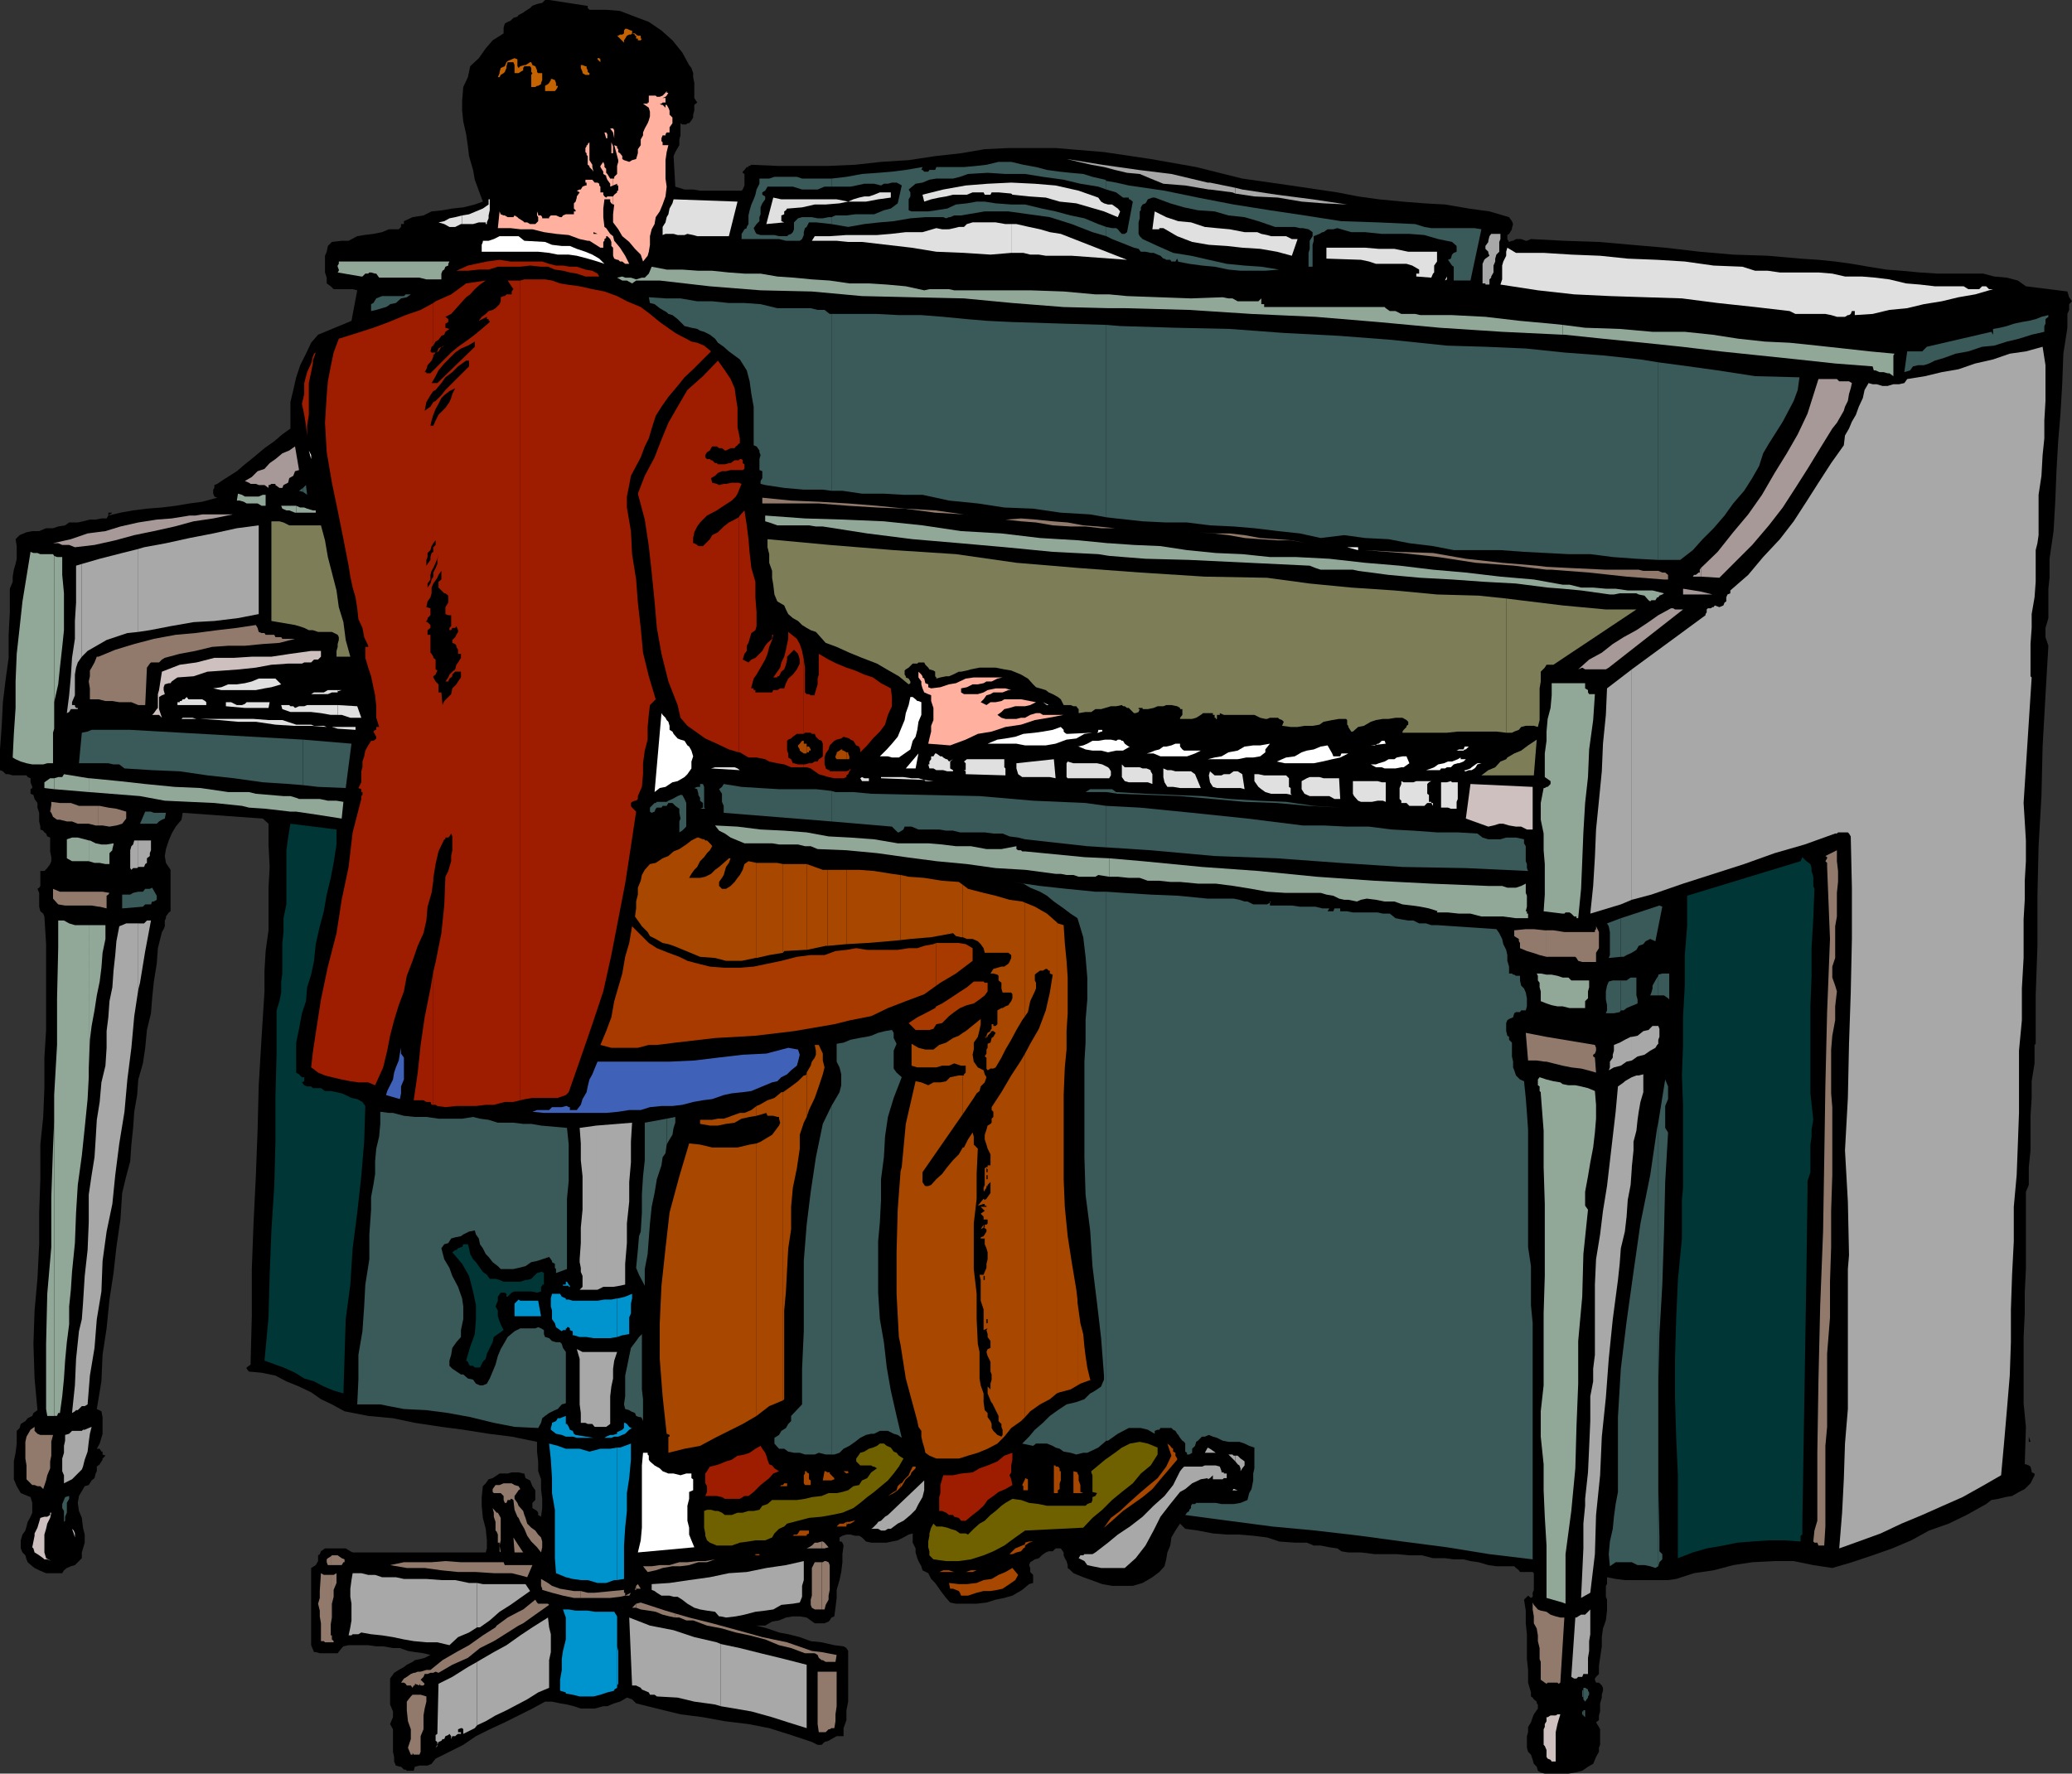
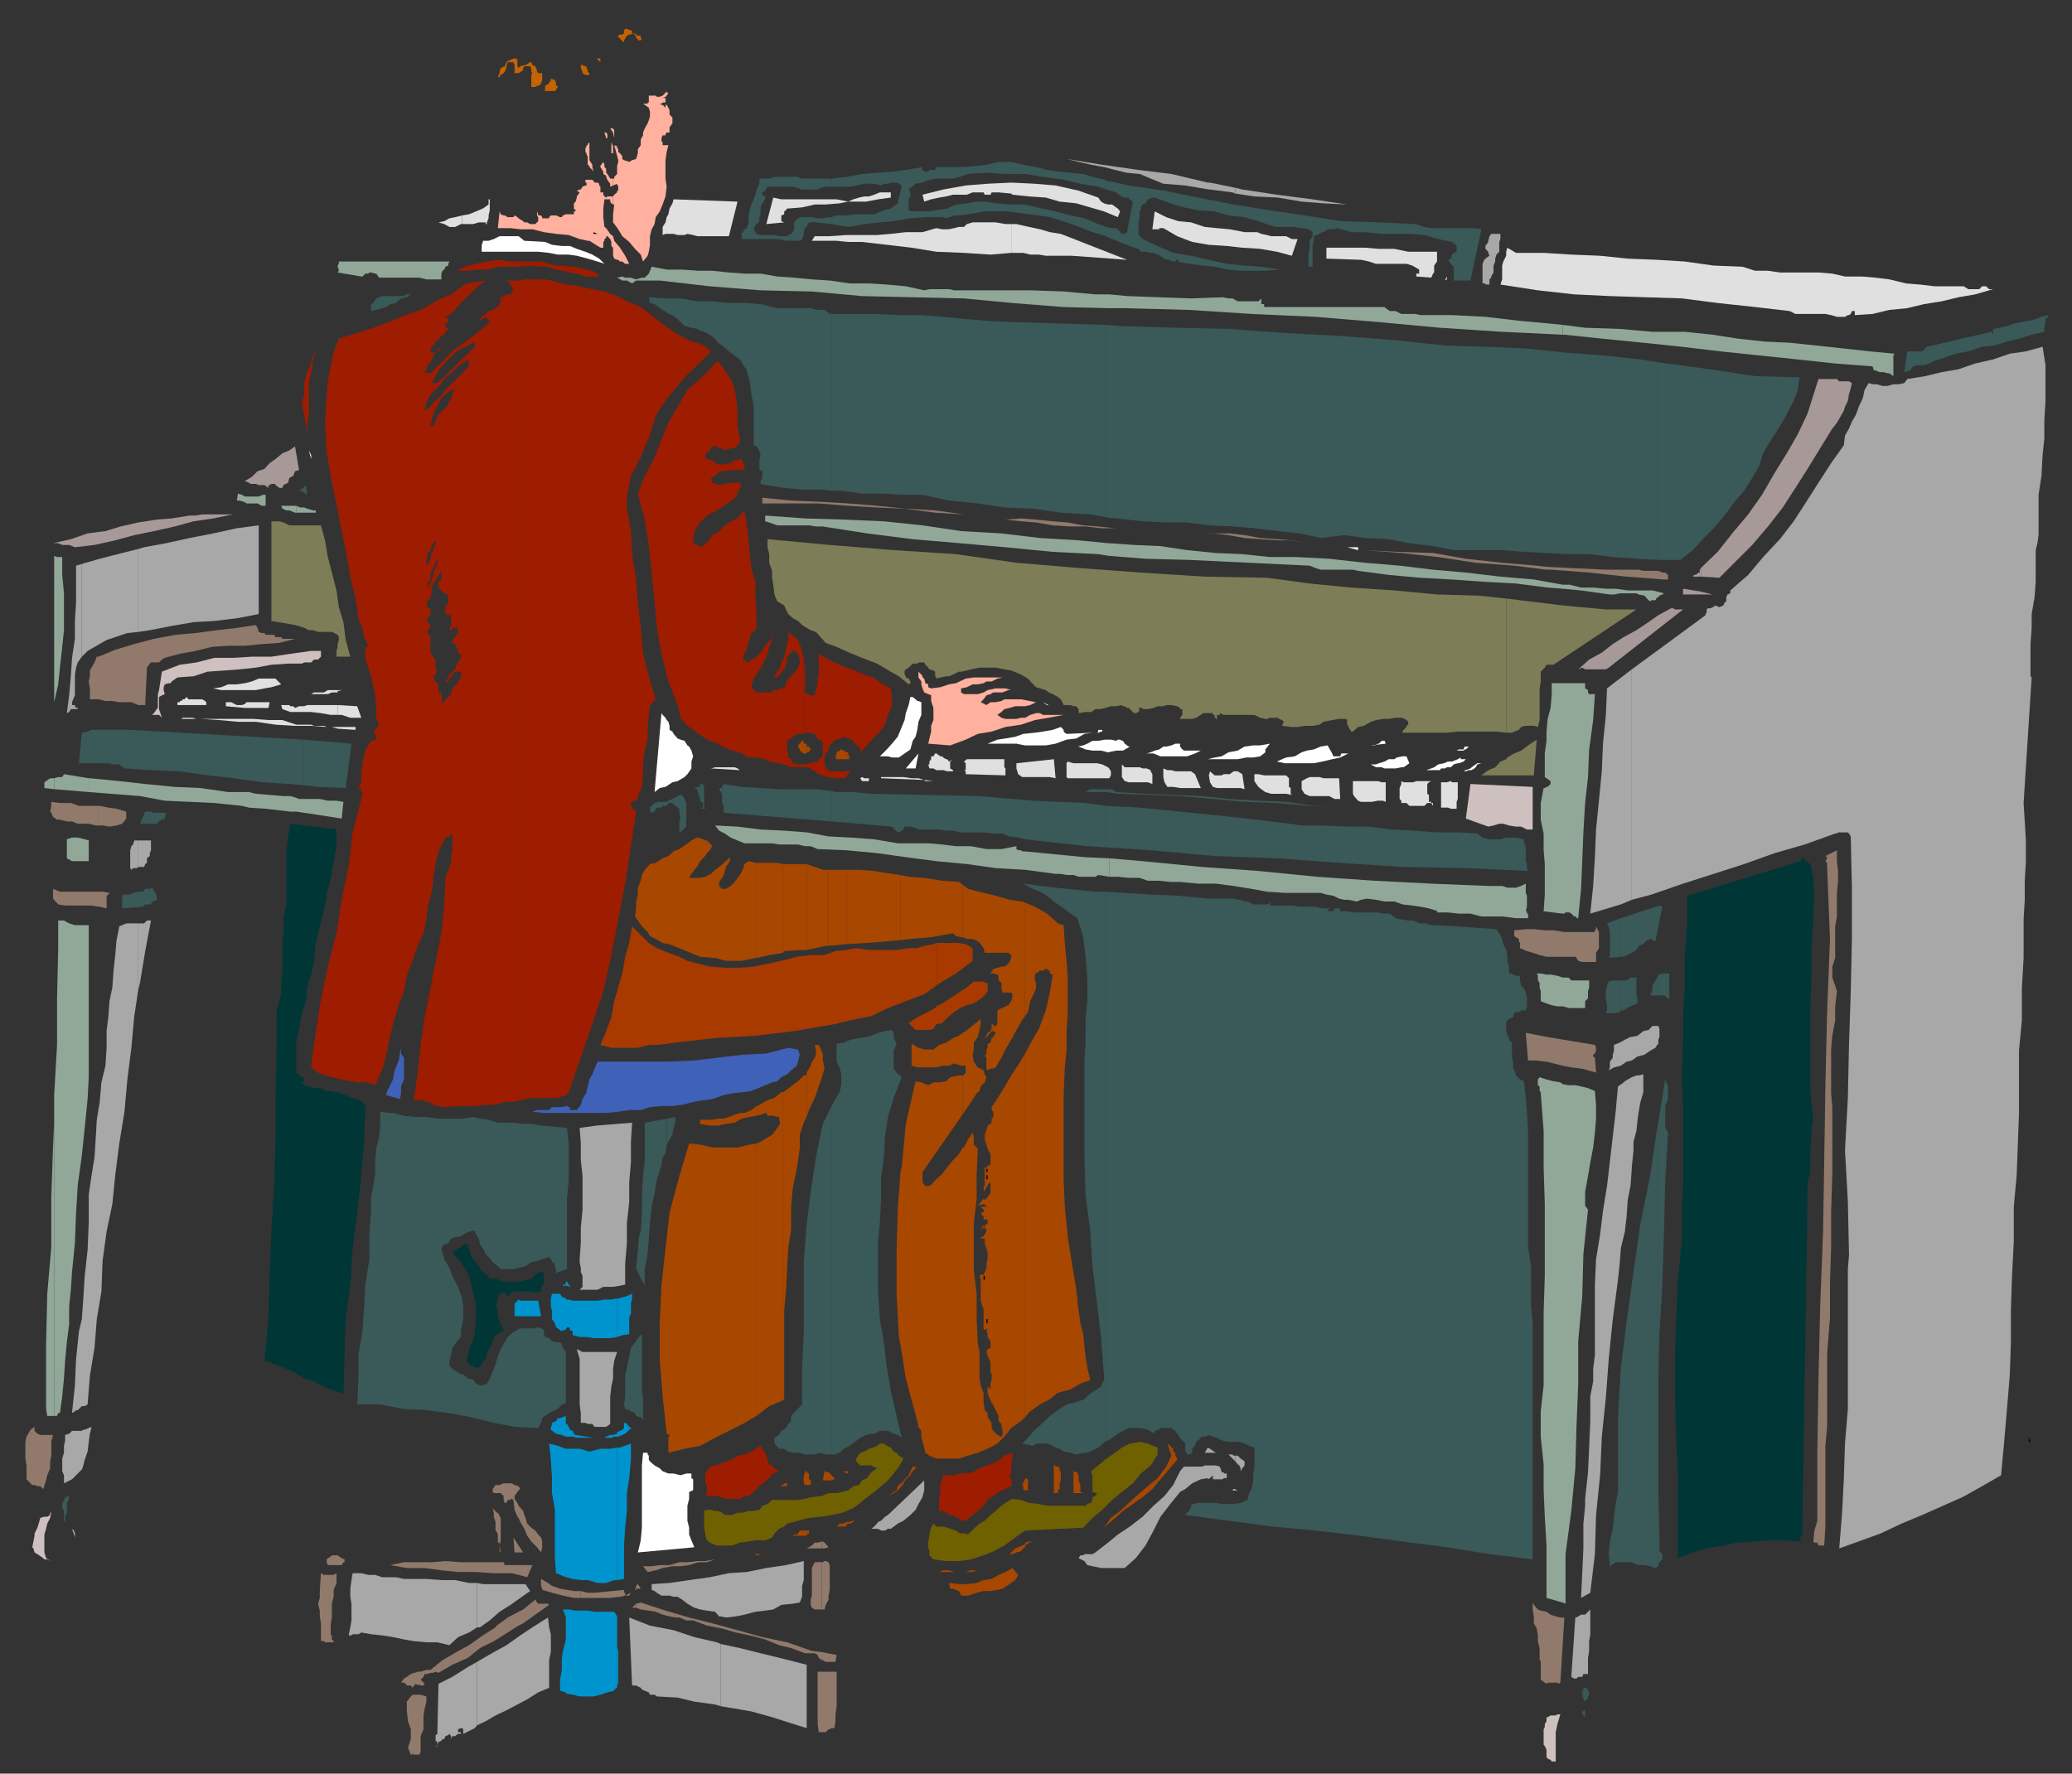
<svg xmlns="http://www.w3.org/2000/svg" width="359.602" height="307.898">
  <rect width="100%" height="100%" fill="#333333" stroke="none" />
-   <path d="M101.8 1h.2v.398l.3.301h2.903l2.399.2 2.601 1 2.399.902 2.199 1.5L116.703 7l1.7 2.102 1.199 2.199.398.5.3.898v.7l.2 1V17l.5.8-.5.4v1l-.2.698v.5l-.3.5-.398.5h-.301l-.2.204h-.699l-.3-.204V23.5l-.2.7v1l-.3.5-.399.698-.3.704.3 5.296 1.598.5h1.5l1.199.204h7.203l.2-.204.3-.699v-2l-.3-.199v-.2l.3-.3.399-.5h.3v-.2h.2l.3-.198 4.5.199h8.899l4.601-.2 4.5-.5 4.801-.3 4.598-.7 4.5-.5 4.101-.703L175 25.7h8.203l8.399.7 8.101 1.203L207.602 29l8 2L224 32.2l8.102 1.198 3.601.704 3.598.5 4.101.398 3.801.3 3.598.2 4.101.7 3.598.5 3.402 1 .5.698.2.5-.2.704v.199l-.5.8-.3.2v.699l.3.5.5-.2h.2l.5-.3H264l.8.3h.2l.703-.3 5.797.3 6 .2 5.703.5L289 43l6 .7 5.8.5 6 .198 5.7.5 3.102.204 2.898.296 2.902.403 2.899.5 3.101.5L330 47l3.203.3 3.098.2h7.902l1.899.5 2.199.2 1.902.5 1.399 1 7.199.902.3 1 .5.699-.5.5v1l-.3.699v2.398l-.7 4.5-.199 5.301-.3 5.102-.399 4.8-.3 5.2-.2 5.097-.3 5.301-.7 4.801v3.3l-.203 1.9v5.1l-.5 1.7v1.602l.5 1.5-.5 8.597-.5 8.903-.2 8.597-.5 8.7-.198 8.601v8.7l-.301 8.6v8.4l-.2.198v3.204l-.5 3.097v2.903l-.199 3.097v6l-.3 2.903v3.097l-.5 1.2V220.3l-.2 4.097V228l-.199 4.102v11.5l.399 4.097-.2 6.5h.2l.5.2.3.203.2.796v.204l.5.199v.3l-.7 1.399-1 1-1 .5-1.199.7-1.203.198-1.2.301-1.198.2-.899.703-3.402 1.898-3.098 1.5-3.402 1.2-3.098 1.698-3.3 1.403L325 270l-3.598 1.2-3.402 1-3.297-.5-3.402-.7H308l-3.898.2-3.301.5-3.399.902-3.402.5-3.098 1-1.402.199H282l-1.598-.2-1.5-.3V275l-.199.3v1.9l.2.5v1.902l-.2 1.699-.5 1.398-.203 1.5v1.602l-.297 2-.203 1.398v1.403l-.5.5-.2.296v.204l.2.5h.5l.203.199.297.3.203.399v.5l-.203.7v.5l-.297 1v1.402l-.203.699v.8l-.5.399.5.8.203.4v2.698l-.203.5v.704l-.5.898-.5 1.2-.898.5-1 .698-1.2.301-1.199.2h-4.101l-.7-.2-.5-.3-.199-.7-.5-.5-.203-.699-.297-.898-.5-.5-.203-.704v-2l.203-.699v-.898l.5-.801.297-.898.203-.5.7-1v-.704l-.2-.199v-.3l-.5-.399-.203-.3-.297-.2v-.7l-.5-1.698v-2.204L265 288v-4.3l-.2-1.9v-2.198l-.3-1.903.703-.699.5.398.297-.199v-.699l.203-.5v-2.898l-.203-.204h-2.2l-.198-.296-.5-.403-.301-.3h-3.098l-1.402-.2-1.7-.5-1.398-.199-1.203-.3h-1.7l-1.5-.2h-2.097l-1.902-.5h-2.2l-2.199-.2h-3.8l-2.399-.3H234l-1.2-.2-.698-.5-1.399-.198-1.5-.301H228l-1.2-.5h-2.097l-2.703-.2-2.098-.703-2.402-.296-2.398-.204h-2.2l-2.402-.199-2.598-.5-2.199-.3-.902-.899-.801 1.2-.7 1.198-.198 1.403-.5 1.199-.2 1.2-.3 1.198-.899 1-1.203.903-1.7 1-1.698.5H193l-1.7-.301-1.898-.7-1.402-.5-1.7-.698-.5-.5-.5-.403v-.5l-.198-.699-.301-.5-.2-.5v-.5l-.5-.7h-.898l-.5.5H182l-.5.2-.7.5-.5.5-.698.2-.801.5-.2.5.2.5v.698l.5.5v1.403l-.7.199-1.199 1-1.699 1-1.402.398-1.5.301-1.598.5-1.703.2h-3.598l-1-.2-.699-.8-.703-.899-.5-.7-.7-1-.698-.698-.5-1-1-.5-.2-.704-.5-.898-.199-.5-.3-1v-.7l-.5-1v-1.6l-.7.198-.902.5-1 .5-1 .204-.899.199h-2.699l-.902-.2-.7-.703-.5-.296h-.699l-.8-.204h-.7l-.699.204-.5.296v.704H146l.203.199.2.5-.2 1.5v1.398l-.203 1.7-.297 1.402-.5 1.699v1.398l-.203 1.704-.2 1.5-.5.199-.3.5-.2.199-.698.3h-1.7l-1.402-1-1.2-.198h-1.198l-1.2.199-1.199.5-1.203.199-1.2.7h-1.5l1.903.5 2 .698 1.598.301 2 .5 1.902.7 1.899.203 2.199.5 1.601.199.5.3.301.5v8.797l-.3 1.5v1.704l-.5 1.398v1.398h-1.2l-.902.5-.5.301-.7.2-.5.5h-.699l-1-.5-3.601-1.2L133.5 300l-3.598-.7-4.101-.5-3.801-.698-3.898-.5-4.102-1-3.598-.903-.699-.699-.902-.3-.5.3-.7.398-1 .301-.5.2-.699.3h-.699l-1.5.403h-2.402l-1.2-.403-1.199-.3-1.199-.2-1.402-.3h-1.2l-2.199 1.203L90 297.8l-2.398 1.2L85 300.2l-2.398 1.198-2.2 1.5L78 304.102l-2.398 1.199-.399.5-.3.398-.7.301h-1.402l-.801.2-.2.698h-1.198l-.2-.199h-.3l-.5-.5h-.2l-.699-.199-.3-.7v-.8l-.2-.898v-3.903l-.5-.898.5-1.2v-1l-.5-1.203v-4.5l.7-1 .8-.5.899-.5.5-.398 1-.5.398-.3 1-.2.703-.2 1-.5-1.203-.3-1.5-.2-1.2-.198-1.398-.5h-1.199L66.5 285.8h-1.2l-1.398-.2H60.5l-.898.2-.301.3-.7.899H55.5l-.7-.2h-.3l-.5-1.198v-13.403l.5-.3.3-.2.403-.699v-1l.297-.2.203-.5.7-.5H60l.8.5.403.2h23.098l.199-.7v-1.402l-.2-2-.5-1.898-.198-2.102v-1.5L83.8 258l.5-.5.5-.7.699-.198 1.203-.801h1.399l.699-.2H90l.8.2h.2l.203.8L92 257l.203.5.2.5.5.7v1.698l-.5.5v.903l.5.3.3.2.2.3V263l.5.3.199-1.5v-1.6l-.2-1.7v-1.7l-.5-1.402V253.7l-.199-1.7v-1.7l-4.402-.902-4-.5-4.399-.699-3.8-.5L72 247l-3.797-.8-4.3-.4-4.102-.8-2.2-1.2-1.898-.902L54 241.7l-2.098-1-2.199-.898-1.902-1-2.399-.5-2.199-.2-.402-.5v-.203l.402-.296.297-.204v-.699l.203-7.699v-8.2l.297-7.902.402-8.199.301-7.898.2-7.903.5-8.398.5-7.898V168.5l.199-3.398.5-3.602v-7.398l.199-3.602-.2-3.898V143l-1-.898-13.898-1-.203 1.199-1 1.199-.7 1.2-.5 1.198-.5 1.5-.198 1.204.199 1.199.8 1.199v7.2l-.3.198-.5.704v.296l-.2.403v1l-.199.5-.3.5-.7 2.8-.199 2.7-.5 3.097-.3 2.903-.2 2.597-.703 2.903-.297 3.097-.402 2.704-.801 2.796-.2 2.704-.5 2.898-.198 2.8-.301 2.9-.2 2.902-.699 2.597-.699 2.903-.3 4.597-.7 4.801-.5 4.5-.703 4.602-.5 5-.7 4.597-.198 4.602-.801 4.8.8.399.2 1v2.898l-.2.704-.3 1-.5.898h.5l.3.5h.2v.5l.5.2-.5.5v.198l-.5.801-.5.403v.796l-.2.403-.199.8-.5.399-.5.8-.699.2-1 1.7-.203 1.198.203 1.403.5 1.199.2 1.7.3 1.198v1.403l-.5 1.699v1l-.5.5-.203.2-.5.5-.7.198-.698.301-.5.403-.301.5H8l-.5-.204-.7-.296-.8-.403-.398-.3-.801-.7-.2-.5-.199-.699-.5-.5-.3-.7v-1.402l.3-1 .5-.699.2-.699.199-.8.5-.9.3-.698v-1.704l-.3-1-1.7-.699L2.903 258l-.5-1.2v-3.1l.301-1.5.2-1.598v-2.204l.5-.5.199-.699.8-.5.399-.5.8-.398.2-.5.699-.5-.5-5.5-.2-6L6 227.5l.5-5.5.3-6v-5.5l.2-5.8v-6l.5-4.802.203-5v-5.296L8 178.8v-14.903l-.297-4.796-.203-.5-.5-.403-.2-.8V155l-.3-.7.3-.198.2-.301v-2.602h.703l.5-.5.5-.699.2-.5v-.7l-.2-1v-2.402l-.5-.199-.203-.5-.297-.199-.203-.3-.5-.2v-.5l-.2-.898v-1.5l-.3-.903v-.8l-.5-.7-.2-.699-.5-.2v-.8l.302-.2v-.198L5.3 135.8v-.7l-.5-.203-.2-.296H2.204l-.703-.204H1l-.5-.5-.5-.199v-3.597L.3 126l.2-4.102.5-4.097.5-3.602v-4l.203-3.898v-4.102l.5-1.199v-.898l.2-1.204.3-1 .2-.898v-2.2l-.2-1.198.7-.704 1.199-.5 1-.199H6.8L8 91.7h1.203l.899-.3 1.199-.2.699-.5h1.5l.902-.199 1.2-.3h1l1-.2h.898l.3-.5V89h.7l-.7.5 2.102-.5 2.2-.398L25.5 88.3l2.602-.2 2.398-.3 2.402-.403 2.2-.296 2.601-.704-.5-.199-.203-.5V85l.203-.3v-.5l.5-.2 1.5-1 1.899-1.2 1.398-1.198 1.5-1.204 1.902-1.597 1.7-1.2L49 75.399l1.402-1v-4.597l.5-2.102.5-2.199.7-2.102 1-2L54 59.5l1.203-1.398L61 55.699l1-5.3-.797-.2h-3.3l-.5-.5-.7-.5v-1l-.3-.898v-2.903l.3-.699.2-1 .699-.699 1.699-.2H60.5L62 41l1.203-.2 1.598-.198 1.5-.301 1.199-.5h1.703l.2-.2.199-.203v-.5h.5v-.5l1.5-.699 1.898-.3 1.402-.7 1.899-.199 1.699-.3 1.902-.2 2-.5 1.399-.5-.7-1.898-.699-1.903-.3-1.699-.7-2.398-.199-1.704-.3-2.097-.5-2.2-.2-1.902V17.5l.2-2.398.8-1.704.399-1.898 1.5-1.398L84.3 8.398 85.5 7l1.902-1.2v-1l.2-.698.5-.301.5-.2.5-.5.699-.203.199-.296.8-.403.403-.3.797-.5.402-.399.801-.3.899-.2.5-.5h.699l6.5 1" />
  <path fill="#c46300" d="m111.402 6.7-.199.3h-.5v-.3h-.3v-.5h-.2V6l-.5-.2-.203.2h-.297l-.402.2-.301.5-.2.3v.398L107.103 6.2h.199l.3-.199H108l.3-.2v-.5l.2-.3h.3l.7.3h.203v.5h.5l.2.2.3.2h.5v.5h.2M89.8 10.3v1.2l.2.3.3-.3.7-.2h.203l.797-.5h.203l.2.5.5.2.3.7v.3l.2.2h.699v1.198l-.2.5v.204l-.5.296h-.199l-.3.204h-.7V13l.2-.3-.2-.2v-.7L92 11.5h-1l-.2.3v.4l-.5.3-.3.2h-.7v-1.4l-.198-.5h-1l-.2.7v.3l-.3.7-.2.2-.5.3-.199.398h-.3l.3-.699V12.5l.2-.7.699-.3.3-.7.2-.198.699-.301.5-.2.5.2m14.402-.001v.5l-.5-.5v-.198H104l.203.199M102.3 13h-.698l-.5-.3v-.2l-.301-.7v-.5h.3l.5.2h.2v.3l.199.4v.3l.3.2v.3m-5.5 2.102-.3.5-.2.199h-1.698v-.903l.5-.296.199-.204.3-.5V13.7h.2l.5.2.199.5v.5h.3v.203" />
  <path fill="#ffb09e" d="m161.602 119.5 1.601-.2 1.5-.5 1.2-.198 1.699-.801 1.398-.2h5l-.898.2-1 .5h-.899l-.5.3-1 .2h-.902l-1 .5-1 .199v.7l.5.3h2.402l1-.3.7-.4 1.398-.3h1.699l1 .3h-.5l-1 .4h-1.598l-.5.3-.699.2-.5.698-.5.5 1 .5.7-.5h.898l1-.199.5-.3h2.902l2.598.5-1 .5-.899.203h-1.699l-1 .296-.902.204-.5.5-.7.5.7.5.699.199h1.902l.801-.2h.7l.898-.5 1-.3h.699l.5.3h3.602l-2.602.5-2.398.399-2.399.8-2.703.4-2.398.8-2.399.398-2.101 1-2.7 1-3.8-.296.199-.903.3-1.199v-1l.399-1v-2.102l-.398-1.199v-1l-.5-.199-.7-.3-.3-.7-.2-.7v-.5l-.5-.698v-1l.5.5.2.296v.204l.3.199.2.8.5.2v.5l.5.199M102 41.8h.3l1.903 1.2h.5v-1l.2-.2v-.3l.3-.2v-1.698l-.3-.204-.2-1.699v-1.5l.2-1.597h.3V34.3l-.3-.2-.2-.3v-.403h-.5v-1L104 32.2v-.3l-.297-.2h-.5l-.402-.5H102v10.602m0-10.602h-.398v.5h.199v.5h-.2l-.5.198-.3.5h-.2l-.5.204.5.296-.5.704v.199l-.199.699-.3.3v.9l.3.3v.2h-.3v.5h-1.399l-.5.198-.203.301h-.297l-.703-.3h-.898l-.301.3v.2h-1.2v-.2l-.199-.3h-.5v-.2l-.199-.5v.7l.2.3v.7l-.2.203-.3.296H92l-.5-.296H91l-.2-.204-.8-.5-.2-.199-.5-.3-.198.3h-1l-.5-.3h-.2l-.5-.2-.199-.5-.3 2.903h2.199l1.699.199h2.101l2 .5 2.098.3 2.203.2 1.899.699 1.398.3V31.2m0-2.598.3.199V29l.5.5.2.3-.2-.8v-.398l-.5-.801v-3.102L102 25v3.602M102 25v.2h-.2v.198l-.198.301v.7l.199.203v.296l.199.204v1.5V25m3.203 16.3V41h.2l.5.5.199.5v.7l.3.3v-2l-.5-.398-.699-1V41.3m0-6.698h.7V35l.199.3.3.2v-1.398h-1l-.199.199v.3m0-4.101v.2l.2.5.5.698v.5l.5-.199V31h-.5l-.5-.8-.2-.2v-.7 1.2m0-1.2-.3-.3v-.398l-.2-.5-.5.699V29l.5.8v.4l.5.3v-1.2m0-5.3v.2-.2h.2v-.7l-.2-.3v1m0-1h-.3l.3 1zm1.199 20v1.398l.2.5.5.204h.199l.3.296H108l.5.403h.703l-.703-1.403-.898-1.398-1-1.2-.2-.8v2" />
  <path fill="#ffb09e" d="M106.402 35.5h.2l-.2 1.7v1.402l.899 1.199L108 41l1.203 1 1 1.2 1 1 .399 1.198.8-1 .2-.699.199-1.199V41l.3-1.2.5-.902.2-1.199.699-1 .5-1.199.5-1.398.203-1.704L115.5 31v-3.2l.203-1.402L116 25.2h-1v-.5l-.2-.199V24l.2-.5h.5v-.2l.203-.3h.5v-.898l.5-.704v-1l-.5-.5V19.2l-.203-.5-.297-.5h-.203v.5l-.5-.5h-.2l-.3-.199h.3l.2-.2h.5V17h-.5l.5-.2.203-.198.297-.5h-.297V15.8l-.203.3-.5.5-.5.2h-.5l-.2-.2h-1.198v1.2h-.2v.2h-.8l1 .7.199.698v.801l-.2.7-.199.5-.5.902-.3.699v.5l-.399.7v1l-.5.698v.704l-.3 1-.7.199-.5.3-.902-.3-.301-.2v-.5l-.398-.5-.301-.203v-.5l-.2-.199v-.3l-.5-.2.7 2.602v.3l-.2.7v1.398l-.5.5V31h-.199v1.2l.7-.302v.301h.199v.903h-.2v.296l-.5.403-.199.3V35.5m0-10.102-.3-.699v1.903h.3v-1.204m0-2.398.2 1v-1.398l-.2-.301V23m0-.7h-.5l.5.7zm0 0" />
  <path fill="#e0e0e0" d="m218.203 40.3.7.302 1 .199.699.199h2.601l1 .5h1l-1 2.898-2.601-.699-2.899-.5-3.101-.199-2.7-.3-3.101-.2-2.899-.5-2.601-1-2.399-1.398h-.699v.199H200l.402-3.102 2 1 2.098.7 2.203.203 2.399.796 2.101.204 2.2.199 2.597.5h2.203m31.199 3.399v1.698l-.5.704V47.3l-.199.199-.3.7-2.602-.2v-.5h.5v-.7l-1.2-.698-1-.301h-5.3l-1.2-.403-1.398-.296-6-.204V43h6.7l2.398.2H242l2.402.5h5M126.5 41H121l-.7-.2-1-.198-.5.199h-1.198l-.7-.2H115.5l-.5.2v-1.403l.5-.796.203-.903.297-.5.203-1 .5-.898.2-.7L128 35l-1.5 6m136.602 2.898h4.8l4.801.301 5 .2 4.797.5 5.102.203 4.8.296 5 .704 5 .199 2.2.699h2.199l2.101.3h6.7l2.398.2 2.203.5h2.899l2.398.2 2.402.3 2.899.7 2.402.198 2.598.301h5l.8.5h1.899l.5-.5h.703l.5.5h.7l-3.102.903-2.899.5L337 52.3l-3.098.5-2.902.7-3.098.3-2.902.7-3.098.2V54h-.5l-.199.5-.3.2h-.2l-.5.3h-1.402l-1-.3-1-.2h-5.2l-1-.5-6-.7-6.5-.698-6.199-.801-6.3-.2-6.2-.203-6.199-.296-6.3-.704-6.5-1 .3-.898v-2.398l.2-.704.5-1V43.7l.199-.699 1.5.898M80.203 38.898h1.899l1-.296H84.3v.296h.199v-.296l.3-.704v-.5l.2-.898v-1.898h-.2v.898l-1 .7-2.398 1-1.199.198v1.5" />
  <path fill="#e0e0e0" d="M80.203 37.398 79 37.7l-1 .2-.898.5-1 .203 1 .296.898.5h1l1-.5h.203v-1.5m67 4.601h2.399l8.601 1 4.297.7 4.8.198 4.602.301 3.598-.3v-5h-1l-1.7-.297h-4l-1 .296-.5.5h-.898l-.8.204-.899.199H163.5l-1-.2-2.398.7h-2.899l-2.601.3-2.399.2h-5V42m0-1.2h-.3L144 41h-2.598l-.5.8h4.301l2 .2v-1.2m0-5.8h3.098l2.101-.398 2.2-.301v-.903h-1.899l-1 .403-.902.3H150l-.898.2-1 .3-.899.399m0 0-2-.398h-9.601l-1.399-.301L133 38.898l3.102-.296-.5-.204v-1l.5-.199v-.5l.3-.199.2-.3h.199l2.402-.2 2.2-.5h1.898l2.402-.2 1.5-.3" />
  <path fill="#e0e0e0" d="M175.5 43.898h2.102l1.199.301h1.5l1.199.2h4.5l9.602.703-11.5-4.5-1.899-.301-1.703-.5-1.898-.403-2.2-.5h-.902v5m0-10.296.203.199 2.899.3 2.898.2 2.402.699 2.899.3 2.402.7 2.399.7 2.398 1 .402-1-.402-.5-.297-.2-.703-.5h-.7l-.698-.2-.5-.3-.5-.7-3.399-1.198-4-.903-3.601-.3-4.102-.2v1.903m0-1.902-4.098.198-3.8.301-3.899.7-3.601.902.3 1.199 1.2-.398L163 34.3l1.203-.2 1.2-.3h2.398l1-.403h1.902l.2.403h1l.199-.403h1.199l2.199.204v-1.903" />
  <path fill="#fff" d="m248.902 37.2 2.2.198-2.2-.199" />
  <path d="M103 40.602V40.3l.703.3zm0 0" />
  <path fill="#fff" d="m250.8 48.7.302-.7v.5zm0 0" />
  <path fill="#9e1c00" d="M175.703 252.2v1.198l-.203 1v1.204l-.297.5.297.699.203 1-1.203.699-1.2.5-.898.7-1 .698-.699 1-1 .903-.902.699-1.2 1h-.8l-.399-.5-.8-.2-.2-.3h-.699l-.5-.398-.703-.301h-.5v-2.403l.203-.699v-1.398l.297-1 .203-.7h1.7l1.398-.3 2-.2 1.199-.703 1.402-.5 1.7-.699 1.199-1 1.402-.5M54.3 185.5l.903.7 1.2.5 1.199.3 1.699.398 1.5.301 1.402.2h1.7l1.199.5L66.5 185.3l.703-2.903.5-2.597.7-2.7.8-2.601.899-2.398.5-2.704 1-2.597.898-2.602 1-2.199.5-2.2.203-2.402.7-2.398.3-2.102V114l-.3-.5-.2-.2v-3.1h-.5v-.802l.5-.398v-.5l-.5-.5H74v-.2l.203-.3v-.2l.5-.5v-1.198l-.703-.204.203-1 .5-.699.2-.699v-1l.3-.7v-1.198l-.3.5-.2.699-.5.699v-.7l.5-.698V99.8l.2-.7.3-.5v-2.8l-.3.199-.2.7v.5l-.5.698L74 98.2v-1l.203-.5V96l.5-.5.2-.7.3-.5V73.899h-.5l.2-.898.3-1v-2.2l-.5.802-1 .699.297-1.5.703-1.2.5-.703V66.5h-.3l.3-.5v-1.7l-.5.5H74v-.198h-.297l.297-.5.203-.704.7-.796.3-.704V61.2h-.3l-.2-.199.2-.8.3-.2v-7.398L73 53.8l-2.598.898-2.902 1.2-2.7 1-2.8.902-3.2 1-.898 2.398-.5 2.403-.5 2.597-.199 2.403-.3 4.796.3 5.102.899 5.3 1 4.802 1 5 .898 4.597.3 1.903.403 1.898.5 1.7.297 1.902.203 1.898.7 1.5.3 1.602.7 1.5v.199h-.5v1.898l.5 1.7.5 1.5.398 1.902.3 1.398.2 1.903v2l.5 1.597h-.5v.5h-.2l-.3.301.5.898v.301l-.2.2-.3.203h-.399l-.3.5-.2.296-.5.903-.199 1-.3.898v1l-.2.7v1.902l-.5 1 .5.199v.5h.2v.5l-.2.2v.5l-1.5 5.8-.703 6-1.2 5.7-.898 5.8-1.5 5.8-1.199 5.7-.902 5.8-.5 3.302v2.898m-.001-2.897L54 185.3l.3.199zm0-120 .5-1.403-.3.2-.2.5v.703m0-.704-.3 1.204-.7 1.5-.5 1.898v1.898l-.398 1.704.399 1.898.3 1.898.2 1.704v-1.704L53.6 72v-5.5l.4-1.898.3-1.5v-1.204M75.203 191.8h.399l.3.2 1.399.2 1.902-.2h3.399l1.699-.2h1.402l1.899-.5h1.5l1.199-.3V48.7h-2.2l1 1.5-.3.402v.5h-.899l-.3.296h-.2l-.5.204v.699l-.199.5L86 53.5l-.5.3-.7.2-.5.5-.698.5-.5.7L84.5 55v.398h.3v.301h.2v.2l-1.398 1.203-1.2 1-1.199.898-1.703 1.2-1.2 1-1.198 1.198-1.2 1.204-.699.699V66l.399-.7.5-1 1-1.198.898-.903 1-1 1-.699 1.203-.5 1.2-.7v.9l-6.5 6.3h-.7v1.398l.399-.199 1-1.199.699-1 1.199-.898 1-1 1.402-1h.5v1l-1 1-.902.898-2.2 2.2-.698.902-1 1-.399.199V72l.399-1 .5-.898.5-1 .5-.5.898-.704 1-.5-.5 1-.2.704-.3.699-.7 1L76.103 72l-.5 1-.399.898v20.403l.399-.5v.8l-.399.399v3.602l.399-.903.3-.699.2-.8-.2 1v.698l-.3.704-.399.796v1.903l.7-1 .199-.5.5-.7v1.5l-.5.399v1l1 1h.199l.5.398v1.204l-.5.796v1.204l.5.199h.5v1.898L78 109v.398h.3l.2-.398h.5l.203-.3.297.698v.301l-.297.5-.203.403-.5.5v.5l.5.199.203.3v.2l.297.5v.699h.5v.7l-.5.8-.297.398-.203.801-.5.403-.5.5-.2.5-.5.699h.5l.2-.5.3-.2.2-.203v-.296l.5-.5h1v1l-.5.699-.297.5-.703.699-.2 1-1.198 1.2-.301.698-.2-2.199h-.5v-1.398l-.5-.5-.398-.7v-.203l.399-.296.3-.704-.3-.199V114.5l-.399-.3v-.2 38.898-.5l.399-2.398.5-2.2 1-2.1h.199v-.302h.5L78 145.2l.3-.5.2.5v2.403l-.2 1v.898l-.3 1-.2.7-.5 1-.198 5-.5 4.8-1 5-.399 1.7v23.1" />
  <path fill="#9e1c00" d="m75.203 168.7-.5 2.902-1 5-.703 4.796-.5 4.801-.7 4.801h1.7l.5.3h.703l.2.5h.3v-23.1m0-106.802V61.7l.399-.5h-.399v.7m0-1.9.399-.7.5-.3.5-.7.5-.198.199-.5.699-.5-.7-.204V56.2l.5-.3v-.5l-.5-.4 1-.5.903-1 .797-.898.902-1 .7-.5.8-.903.899-.8 1-.7-3.399.5-2.601 1.903-2.7 1.199-.398.3V60M90.3 191l.903-.2 1.2-.198H96.8l1.402-.5.5-.5 2.098-6 2-5.801 1.902-5.7 1.399-6.3 1.199-6.2 1.199-6.203 1-6.5.902-6-.699-.699-.203-.3v-.5l.203-.2.5-.199h.2l.3-.3v-.5l.7-1.598.199-2.204V132.5l.3-2.2.5-1.902V126.2l.2-2.097.199-1.704 1-1-1.2-4-1-4.097-.398-4.301-.5-4.398-.3-4-.7-4.403-.203-4-.7-4.097V86.2l.403-2 .297-1.597.902-1.704.801-1.5.7-1.898.699-1.398.5-1.704.699-2.199 1-1.597 1.2-1.705L117.602 67l1.199-1.5 1.5-1.398L122 62.398 123.402 61l-1.199-1-1.203-.5-1-.2-.898-.5-1-.5-.899-.5-1-.698-.703-.5-1-.704-1.7-1.398-1.597-1.2-2.402-1-1.7-.902-2.199-.796-2.101-.403-2.2-.5-2.199-.3-1.199-.2-1.402-.5-1.2-.199H91l-.7.2V191m0-144.7 1.7-.198 1.902.199h1.2l1.199.5 1.402.199 1.2.3 1.199.2 1.5.5H104l-.297-.5-.902-.5-1.2-.2-1.5-.5h-1.199l-1.199-.198H96.5l-1.2-.301-1.198-.403H90.3v.903m0-.903h-1.698l-1.899-.296-2.203.296-1.898.403-1.399.3-2 .899h2l1.899-.2H84.8l1.601-.5H90.3v-.902M128.203 260.2h.2l.8-.5h.7l.898-.7 1.199-1.2 1-.8.5-.398.703-.801 1-.403-.8-.5-.403-.5-.5-.199-.297-.8-.203-.7-.2-.5-.5-.699-.3-.5-.898.5-1 .7-.899.3-1 .2v7.5m0-7.5H128l-1 .698-1 .301-1.2.5-.698.2-.899.203-.5.796-.3.403v1.699l.3.5v1l-.3.7h2l.898.198.5.301h2.402v-7.5m0-122.097h.2l1.5.898h1.398l1.5.3.699.4 1.402.3 1.2.2 1.199.5h2.199v-.5h-1l-.7-.2h-.198l-.301-.7-.5-.3v-.7l-.2-.5v-1.698l.2-.204.5-.199.3-.3.7-.5h1.199V114.5l-.297-1.5-.402-1.2-.5-.902-1.5-1.199v1.2l-.2.902-.199 1-.3 1.199-.5 1-.2.898-.5.704-.699 1h.7v-.204h.3l.399-.796.5-.403.3-.8.2-.899v-.5l1.199-1.2.699.7.3 1v.7l-.5 1-.698.902-.801.699-.399.8-.3.899h-.7l-.5.3h-.699l-.203.4h-2.898v-.4h-.301v-.3h-.399v-.2l.399-1.5.5-.698.699-1.204.8-1.398.403-1 .297-1.2.5-1.198.203-.903H134v.7l-.797.703-.402.5-.5.898-1.2 1.2-.699.3-.5.5-1-.5.301-1 .399-.5v-.898l.3-.5.2-.704.3-1 .7-.5.199-.699v-2.398l-.2-2.602V101l-.699-2.398-.3-2.602-.2-2.398-.3-2.403-.399-2.597-.8.898-.2.3v40.802" />
  <path fill="#9e1c00" d="m128.203 89.8-.703.4-1 .5-.898.698-1 1-1 .5-.399.704-1 1-.203.199h-.797l-.203-.2-.5-.3h-.2v-.903l.2-1 .5-1 .5-.699 1.203-1.199 1.7-.898 1.199-.801 1.398-.903.703-.699.297-.5.203-.5v-1.398H127L126 84h-.398l-.801.2-.399-.2-.8-.2-.2-.8.7-.398.5-.5.699-.301H126l.8-.2h1.403v-1.703h-.703l-.7.5h-.3l-.7.204h-1.198l-.2-.204h-.3l-.5-.5h-.2l-.199-.199h-.5l-.3-.3V79l.3-.5.5-.3.2-.4.199-.3h.8l.399.3h.5l.5.4H126l.8-.4h.7l.203-.3.297-.2.203-.3v-1.898l-.203-.903v-3.398l-.297-1.903-.203-1.5-.7-1.597-1-1.5-1.198-1.7-2.602 2.7-2.7 2.398-1.698 2.903L116 73.398l-1.2 2.903-1.198 3.097-1.7 3.204-1.199 3.097 1.2 4.5.699 4.602.5 4.597.5 5L114 109l.8 4.5 1.2 4.8 1.602 4.098.5 2.204L119.3 126l1.699 1.2 1.402 1 2 .902 2.098 1 1.703.5V89.8m.001-4.6.2-.5.3-.7-.5-.2v1.4m0-3.598h.7l.3-.204v-.796l-.3-.204v-.5l-.2-.199h-.3l-.2.2v1.703m0-4.602h.2v-.898l-.2-1V77m11.297 56.2h.5l.703.198 1.399 1 .699.204 1 .296 1 .204h1.601l.5-.204v-.296l.301-.204.2-.5.199-.199v-.3l-.2.3-.5.2H144v-.2h-.2l-.5-.3v-.2l-.198-.5V131.5l.199-.7.5-.698.199-.704.8-.796.403-.204.797-.199.402-.3 1 .3.2.2.5.203.3.5.2.296.5.204.199.5v.5l1.199-1.204 1-1.199 1.203-1.199.899-1.2.5-1.698.699-1.5V121l-.2-1.5-1.699-.898-1.402-1-1.5-.5-1.598-.704-1.5-.5-1.699-.699-1.402-.699-1.7-1v3.602l-.199.699v1l-.3 1-.2.699v.2h-.699l-.3-.2H140l-.297-.3v-4.302l-.203-1.398v12.898l.203-.199h1l.2.2h.5l.199.5.5.5.5.203.199.5v2.199l-.2.199-.5.3-.199.4h-.5l-.5.3h-.5l-.699.2h-.203v.5m-63.898-72 .5-.2.5-.8-.5.3-.2.5-.3.2m1-1h.199l.3-.2Zm0 0" />
  <path fill="#a89999" d="m51.902 81.602-.699.199-.3.8-.7.399-.203.8-.797.4-.203.5h-.5l-.7-.5V84h-.698l-.301.2h-.2v.5l-.699-.5h-1l-.5-.2H43.5l-.297-.2-.703-.3 1.203-.7 1-1 1.2-.402.898-1 1-.699 1.199-1 1.203-.5 1-.699.7 4.102M40.402 89.3 37 90l-3.398.5-3.301.898-3.598.801-3.402.7L20 93.8l-3.598.8L13 95l-1-.398h-1.2l-.698-.301h-.899l3.098-.7 2.902-1 3.098-.402 2.601-.8 3.098-.7 3.203-.5L29.801 90l3.101-.5h1l1.2-.2h5.3m251.7 16.5-12.899 10.098-.5.301h-3.601l-.5-.3-.7.3 1.899-1.699 2.199-1.2 1.902-1.5 1.899-1.198 2.199-1.204 2.102-1.398 1.699-1.2 2.199-1.198h.402l.301.199h1.399m3.101-2.601h2l-2-.5zm0-.5-3.101-.5v1h3.101v-.5m0-2.598 3.2.199 3.097-3.102 2.602-2.597L307 91.199l2.402-3.097 2.2-3.403 2.101-3.3 2.2-3.598L318 74.398l.8-1 .403-.699.797-1.398.203-.7.5-1 .2-1.203.3-1 .2-.898-.5-.3h-1.7l-.402-.4h-3.2l-1.898 6L312 75.399l-1.898 3.301L308 82.102l-2.2 3.796-2.398 3.403-2.601 3.097-2.7 3.403-2.898 2.8v1.5" />
  <path fill="#a89999" d="m295.203 98.602-.203.296v.5h-.2l-.5.403h-.3l-.2.3h1.403v-1.5" />
  <path fill="#fff" d="m54 79.7-.398-1.5.398.8Zm0 0" />
  <path fill="#7d7d57" d="m55.703 91.2.7 2.6.5 2.9.699 2.698.8 3.102.399 2.898.8 2.602.399 3.102.8 2.898h-2.398v-1l.2-.7v-.5l.199-.698v-.5l-.2-.403-1-.5h-2.398l-.902-.3h-.7l-.8-.399-.899-.3-.699-.2-4.101-.7V90.5H48.5l.703.2 1 .5h5.5m205.699 43.402h4.801l.5-6.204-1.5 1-1.203.903-1.2.5-1.198.699-.2.3v2.802m0-2.802-1 .4-.902 1-1.2.5-1.198.902h4.3V131.8m0-4.6h1l.399-.2.8-.3.399-.5.8-.2h1.403l.7.2.3-1.2v-5.5l.2-1.2v-1.698l.699-.704.3-.5h1.2L284 105.801h-5.297l-7.5-.7-7.402-.902-2.399-.3v23.3" />
  <path fill="#7d7d57" d="m261.402 103.898-4.8-.5-7.2-.199L242 102.5l-7.5-.5-7.2-.7-7.398-1-10.8-.198L198 99.398l-10.797-.796-10.8-.903-10.5-1.5-10.801-.699L144 94.602l-10.797-1V95l.297 1.2v1.5l.5 1.402v1.199l.203 1.199.2 1.7.5 1.198 1.199.704.3.699.399.8.8.7.899.5.703.699.797.5.703.398.899.301 1.699 1.903 1.902.699 2.2 1 2.199.898 2.601 1 1.7 1 2.097 1.2 1.703 1.402.297-.2v-.3l-.297-.5-.5-.2v-.203l-.203-.296v-.704l.203-.199.5-.3.7-.7h.8l.2-.199h1l.199.398.5.5.199.301.699.2.3.203v.796l.2.204v.199l.703-.2 1-.203h.5l.7-.296 1-.5h.398l1-.204.699-.199 1.5-.3h2.8l1.5.3 1.2.2 1.703.703 1.2.699.898 1 .5.5.699.199 1 .3.5.4.703.3.899.5.5.398.5 1h1.199l.5.204h.5l.199.296.203.204v.699l1.2-.2h1l.699-.5h1l.699-.203 1-.296h.902l1-.204.2.204h.3l.399.296h.3l.2.204.699.699h.3l.5-.2.2-.5h-.2v-.203h.7v.204h.5-.5.902l1-.204.7-.296h1l.5-.204h.898l1 .204.5.296v.204h.402v1l-.402.5v.199h2.101l.7-.2.8-.5.399-.3h1.699v.3h.3v.5h.2v.2h.203v-.7h.5v-.3l.7.3h5.3l1 .5.899.2h.3l.5-.2h1.399l.199.2.5.199.3.3-.3.7 1.5.2h1.203l1.2-.2h1.398l1.199-.2.703-.5 1.5-.3 1.2-.2h1.199l.199.2v.8l.199.2v.2l.5.8h.3l.903-.8 1-.2 1.2-.7.898-.3 1.199-.2h1l1.203-.198h1.2l.699.398.3.3v.5l-.3.2v.2l-.5.5-.2.3v.2h7.7L253 127h6.703l1.7.2v-23.302" />
  <path fill="#fff" d="m235.703 95.5-1.902-.5h1.902zm0 0" />
  <path fill="#917a6b" d="m226.8 94.3-2.8-.5h-2.398l-2.899-.198-2.703-.204-2.797-.5-2.703-.296-2.598-.204-2.699-.199 2.7.2 2.898.203h2.601l2.598.296 2.703.5 2.899.204 2.601.199 2.598.5M196.102 91.7h-5l-2.7-.302h-2.601l-3.098-.199-2.902-.5-2.598-.199-2.703-.3 2.703-.2 2.598.2 2.902.3 2.598.2 2.699.5 2.602.198 2.898.301h2.602m-24-1.699-4.801-.7-5-.3-5.301-.7-4.797-.198-5-.301-5.101-.403H132.3v-1l5 .5 4.8.204 5.102.296 5 .403 5 .5 5.098.3 5 .7 4.8.699m146.4 72.7v3.6l-.5 1.5v1.9l.5 1.402.3 1-.3 2.597v2.403l-.5 2.699-.2 2.398v7.602l.2 2.398V204l-.2 6.2v6.3l-.198 6v6.2l-.5 6.3v12.7l-.301 3.3v14l-.2 3.3h-1l-.199-.5h-.5l-.199-.198.2-1.903.5-1.699v-11.8l.199-12.7.3-12.898.5-12.801.2-12.403.199-13 .3-12.699.5-12.699-.5-12.5v-.7l-.3-.3.3-.5v-.2l-.3-.198 2-1v1.898l.199 1.7v1.902l-.2 1.898v4.102l-.3 1.699v1.898M8.902 252.7v-2.4l.301-1.198h-.3v3.597" />
  <path fill="#917a6b" d="M8.902 249.102H7l-.5-.204-.5-.5v-.699l-.7.5-.698 1.2-.2.902v2.898l.2 1.2v2.402l1 1H6l.5.199H7l.5.5.5-1.5.203-.898.5-1.204V253.7l.2-1v-3.597m-.001-108.001.301.699.7.5h.5l1.199.3h.898l1 .399h1.902l1.2.3h.5v-3.402h-3.399l-1.402-.5h-1.899l-1.5-.199v1.903" />
  <path fill="#917a6b" d="m8.902 139.7-.199 1.198.2.204zm8.2 17.698h.199l1.199.301V155.5l.3-.2.2-.3-1.2-.2h-.698v2.598m0-2.598h-6.7l-1.199-.5v1.7l.899 1 1.199.2h4.601l1.2.198v-2.597m0-11.501h.699l1.199.2 1.203-.2 1-.3.7-.898v-1.204l-1.7-.5-1.402-.199-1.5-.3h-.2v3.402m.001-21.903 1.199.301H19.5l1.203.2h2.098l1.199.5h1.203l.297-6.5.5-.7.203-.199h1.399l.5-.5.5-.3 2.601-.7 2.7-.5 2.898-.7 2.8-.198H42.5l3.102-.301 2.898-.2 2.703-.703H49l-.2-.296h-1l-.198-.403h-1.5l-.2-.3h-.5l-.5-.2-.199-.699-.3-.5-3.301.5-3.399.398-3.8.5-3.403.301-3.797.7-3.402.902-3.301 1L17.102 114v7.398m0-7.398H16.8l-.399 1-.5.898-.3.5v1l-.2.903.2 1.199v1.898h1.5V114m251.301 178.3.2-.198h1.699l.199.199.3-.2.7-11.3h-.7l-.8-.2-.898-.3-.7-.5v12.5m0-12.501-1-.198-.5-.204-.699-.796-.203-.403v1.2l.203 1.203v1.199l.5.898.2 1.2v1l.3 1.203V288l.2.5v3.102l.699.5.3.199v-12.5m0-95.501 1.2.302 1.601.398 1.5.3 1.7.2 1.199.3 1.398.4-.2-2.598-.3-.204v-.296l.3-.204.2-.5v-.5l-.2-.5-8.398-1.398v4.3m0-4.3-3.601-.7.402 4.802h1.5l1.399.199h.3V180m0-13.898h5l.2.199.3.5.7.199H277v-1.602l.5-.796V161.8l-.5-1v.5l-.2.199v.3h-5.3l-1.898-.3h-1.2v4.602" />
  <path fill="#917a6b" d="M268.402 161.5h-.3l-1.899-.2h-1.402l-2 .2v1l.3.2.5.3v.398l.2.301v.903l1.199.5 1 .296 1.203.403 1.2.3V161.5m-.001-62.602h.899l6.5.5 6.5.704 6.5.5h.699V99.8l-.5-.403h-.5l-.7-.296h-2.597l-.8-.204h-5.7l-6.3-.296-4-.204v.5m-.001-.499-1.699-.199-6-.5-6.3-.699-5.7-1-6.3-.2-5.7-.3 6.5.5 6.399.7 6.5 1 6.699.5 5.601.698v-.5" />
  <path fill="#cfc0c0" d="M55.703 113v1l-.203.2-.297.3H54.5l-.5.5h-1.2l-.398.2H50l-2.898.198-2.7.5-2.8.301-2.7.2-2.902.203-2.398.796-2.801.204-.301.199-.7.5-.198.3H29.3l-.7.2-.199.5v.5l.2.699-.5.2-.5.3v2.102l.5 1.5-.5-.5h-1.2l.301-.301.5-.7.2-.203V120.5l.199-.7.5-3.198 3.101-1.204 2.899-.398 3.101-.8h3.399l3.101-.2h3.399l3.3-.5L54 113h1.703M266 144h-1l-1-.5h-.898l-1.2-.2-1-.3h-.699l-1 .3-.902.2-3.899-1.398.801-6 10.797.5V144m4.8 153.602-.3 1-.2.699-.3 1.398v5.102h-.7l-.198-.301-.5-.2-.2-.3v-1.2l-.3-.698-.2-.204V300.2l.2-.398v-.5l.3-.5v-.7h.2l.5-.3H270l.3-.2h.5m-261.898-35-.199.898-.5 1-.203.898-.297 1v3.102l.297 1 .902.5-.699-.3h-.5l-.203-.2-.7-.5-.3-.2-.5-.3-.2-.7-.198-.198.398-2v-.403l.5-1 .3-1 .2-.699.703-.2h.5l.5-.3v-.398h.2M12.8 266.2l.2.698v-.699l-.2-.5v.5m0-.499-.3-.302.3.801zm0 0" />
  <path fill="#fff" d="M159.902 122.898v1.204l-.5 1.199-.199 1.398-.3 1.2-.5.703-.403 1.5-2 1.398h-1.2l-.698-.2h-1.399l1.2-1.198.898-1 1-1.204.699-1.699.5-1.199.203-1.2.5-1.402L158 121h.402l.5.398.301.301h.2l.5.2v1M94.602 42l1.199.5 1.699.2h1.402l1.2.5 1.5.5 1.199.5 1.199.698.902.903-1.199-.403-1.703-.5-1.898-.5-1.399-.199h-1.902l-1.5-.3-1.899-.2h-9.8V42.5l.199-.5v-.2h1l.902-.3 1-.5H90l1 .8 3.602.2" />
  <path fill="#e0e0e0" d="M253 135.8v2.9l-.2.5v1.198h-1l-.5-.199h-1.198v-4.398h1l.699-.2.199.2h1m-4.598-.199-.402.199-.297.3v1.7L248 138v1.2h.402v.198h.301v.5l-.3-.5h-.7l-.5.5h-2.601l-.5-.5h-.899V139l-.3-.3v-1.9l.3-.698v-.5l.399.199h1.699l.5-.2h2.601m-7.902.199v3.4l-.5-.2h-.898l-1 .2h-1.899l-.5-.2-.703-.8-.2-.4v-2.198h4.302l.699.199h.699m-7.898 2.899h-1l-.899-.5h-3.402l-.899-.4-.5-.8v-1.398l.899-.5.5-.204H229l.703.204h2.7l.199 3.597m-9.399-4.097.5.5v1.5l.297.199v1l.203.199-1-.2h-2.601l-1-.3-.7-.5-.5-.398-.699-1v-1.204h.7l1 .204h3.8m-7.601-.204L216 137l-.7-.2h-4.097l-.703-.198-.5-.801-.2-1.2.2-.703.8.704h1.2l.402-.204h1l.7-.5h.699l.8.5m-32.398.704-1-.204h-4.8l-.7-.5-.3-1v-.898l6.5-.7.3 3.302m9.297 0h-7.2l-.198-.204V132.5l.199-.3 1 .3h4.101l.899.2 1 .5.199.198.3.5v.704l-.3.5m7.203-1.402v.198l.297.5v1.704l-.797-.301h-3.3l-.7-.2-.5-.703V132.7l.5.5h2.598l.5.2H199l.703.3m7.699.698 1 2.403h-3.601l-1.2-.2h-1l-.5-.8-.199-.903v-1.5l.7.301h.699l.699.2h2.703l.7.5M174.3 131.8v1.4l.2.198v1.204l-6.898-.204v-.5l-.301-.199h.3V132.5l-.3-.3.5-.4h6.5m-23.098 3.302h-.402v.5h-1.2l-.3-.5.3-.204.399.204h1.203m-22.801-1.402-5-.302.7-.199h3.398l.5.2.402.3m-95-8.899h1.2-.5l-.7-.198v.199m0-.199h-1.699l-.203.199h1.902v-.2m0-2.203h2.399v-.5l-.2-.199-.5-.3h-1.699v1m0-1.001h-.699l-.3-.398-.403.398h-.297l-.203.301h-.297v.2h-.402v.5h2.601v-1M42.5 125.3h1.902l3.399.5 3.101.2H54l2.703.2-.5-.2H54.5l-.5-.2h-2.598L49 125h-2.398L44 124.8h-1.5v.5m0-.5h-7.7l3.2.2 3.3.3h1.2v-.5m0-1.902h4.102l.199-1h-4l-.301.301v.7m0-.699-.5.198h-.898l-1-.5h-.899v.704l3.297.296v-.699m0-2.399h1.902l1.5-.3 1.2-.2 1.699-.5-1-1h-2.899l-1.199.5-1.203.302v1.199m0-1.199-1.398.199h-1.5l-1.2.5L37 119.5l1.402.3H42.5v-1.198m16.102 7.898 3.101.2v-.5h-3.101v.3m0-.3h-1l1 .3zm0-2.098h.699l1.5.5h1.902l-.703-2-3.398-.204v1.704" />
  <path fill="#e0e0e0" d="M58.602 122.398H53.3l-.5.204h-.899l-.699.296-.3-.296h-.5l-.2-.204H48.8l.199.704 1.402.5H54l1.703.199 1.7.3h1.199v-1.703m0-2.398.699-.2.5-.3-.5.3h-.7v.2" />
  <path fill="#e0e0e0" d="M58.602 119.8h-1.7l-.699.4H54.5l-.5.3h2.902l.7-.3h1v-.4M162 135.602l-1.598-.204.2.204zm0-2.204.5.301h1.203l.7.2h1v-.2l-.5-.3v-1.2l.5-.398-.7.398-.3-.398h-.2l-.5-.301-.203-.2h-.297l-.703-.5h-.2l-.3.5v2.098m0-2.098h-.398v.5l-.301.4v.5h-.2l.2.698H162v-2.097m-1.598 4.097-1-.296h-1.199l-1.402-.204h-3.899v.204l7.5.296" />
  <path fill="#fff" d="m182 122.398-1-.5.703.5zm-65.098 5 .7.801.5.2.699.203.5.796.3.204.399.699.3 1-.3.898v1.2l-.7 1-.5.5-1.198.703-.899.199-1.203.8-1 .2-.898.699 1.199-13.7.199.302.5.5.203.398.297.3.203.7v.7l.5.3.2.398m68.397 0 4.302-.199-1.399.2-1.402.8-1.7.2-1.898.703-1.703.296h-3.598l-1.5-.296h-5l1.7-.704 1.398-.199 1.703-.3 1.399-.5 2-.2L181 127l1.703-.3 1.399-.5.5.5v.3l.199.2.3.198h.2m5.999-.698v.3h-.198l-.5.2h-.2l.2-.2v-.3h.699m4.801 2.902-1.2.699h-1.199l-1.402.3-1.2-.3h-1.5l-1.199-.2-1.199-.5H186h1l1-.203.703-.296.899-.5h1l1.199-.204h1l.902.204.297-.204h.402l.301.204h.2l.3.5.399.296.3.204h.2m44.398-.5-2.598.296h.7l.5-.296h.199l.5-.5h.5l.199.5m-35.7 0v.5l.403.5.297.199h2.902l-1 .5-1.402.5h-4.598l-1.199-.5H199l.703-.2.7-.3.8-.2.7-.5h.5l.898-.203.699-.296h.8m14.802 1v.5l-.899.699-1.203.199h-1.2l-1.5.3h-5.198l1.199-.3 1.199-.2 1.203-.698 1.598-.301 1.199-.7 1.5-.203h1.203l1.7-.296-.801 1m11.601.698.2.5h1.199l.199-.5H234l-1.398.7-1.399.3-1.703.4-1.5.3h-5l-1.398-.3.898-.4.703-.3 1.5-.2 1.2-.698.898-.301 1.199-.2 1.203-.5 1.2-.203.8 1.403m24-1.403-.3.204-.5.5h-.2l-.203.199h-1.7.5l.403-.2H254l.203-.5h.7l.3-.203m-98 4 2.2-2.597-.5 2.597zm87.399-.898-1 .7h-.399l-1 .198h-1.902l-.5-.199h-1l-.899-.5h.899l.5-.199 1-.3.699-.4h1l.402-.3 1-.2h.7l.5 1.2m8.898-1v.3h.902l-.402.4-.797.3H253l-.7.2-.5.5h-.698l-.301.198h-.7l-.199.301H247.5l.902-.3.5-.2.7-.5 1-.199.699-.3H252l1-.4.5-.3m3.8.7-.198.3-.7.2-.3.5-.2.198-.5.301h-.5l-.5.2h-.199v-.2h.2l.8-.3.2-.2.699-.5.3-.199h.7l.199-.3" />
  <path fill="#003636" d="m314.902 154.3-.199 5.098-.3 5.204v4.796l-.2 5.301v15.102l.5 4.597-.3 1.704v1.199l-.2 1.398v4.801l-.5 1.5v1.602L313.5 221.5l-.7 43v1.898l-.3.204v1l-2.898-.204H307l-2.898.204-2.602.199-2.398.5-2.899.5-2.402.699-2.598 1v-14.398l-.3-6.704-.2-6.796v-6.704l.2-6.898.3-6.8.7-7.2v-6.7l.199-2.1V192l-.2-5.3.2-5.302v-5l.3-5.296V165.8l.399-5v-5.3l19.699-6 .3-.7.7.7.703.5.2.7v.5l.3 1v1.6l.2.5M58.402 144v2.602l-.5 3.199-.5 2.597-.699 2.903-.5 2.898-.703 2.602-.7 3.097-.3 2.903-.5 2.398-.7 2.2-.198 2.402-.7 2.097-.5 2.704-.5 2.398v5.2l.5.3.5.5h.399v.7l-.399.198.399.5.5.204H54l.3.296h1.403l.7.5h1l1 .204.898.199.699.3 1 .5 1 .2.902.5.5.699-.199 6.2-.5 6-.703 6.3-.797 6.2-.402 6.3-.801 6-.2 6.398-.198 6.5-1.7-.5-1.699-.699-1.703-.898-1.7-.5-1.597-1-2-.903-1.402-.5-1.899-.699.7-7.5.199-7.398.3-7.7.5-7.703.2-7.699v-7.597l.199-7.704v-7.5l.5-1.597.3-1.5v-1.903L49 169v-5.3l.203-1.9v-2.402l.5-2.398v-9.398l.297-2.204.402-2.398 8 1m22.801 72 .2.7.199 1 .5.902.5.5.699 1 .5.699.699.5.5.699h1l.703.2.7.3H90.3l.902-.3h.297l.703-.2 1-1 .7-.2h.199l.3.2v2h-.3v.2l-.2.198v.801l-.699.2-1-.2H89.3l-.5.2-.7.703h-.199v-.5l-.3-.204h-.7l-.5.704v.699l-.402 1 .402.699v1l.301.898.2.5.5 1-1 .704-.7.5-.203.898-1 2-.2.898-.5.5-.5 1h-.898l-.3-.296h-.5l-.2-.204-.199-.5-.3-.199.699-2.398.8-2.2.2-2.601v-2.398l-.5-2.403-.7-2.699-1.199-2.102-1.703-2L79 217h.203l.297-.3.5-.2h.203l.2-.5h.8" />
  <path fill="#91a899" d="m78 45.398-.2.403v.3l-.5.2-.198.5L76.8 47l-.2.5v1H74l-1.2-.3h-7l-.5-.7h-.198l-.7-.2h-.3l-.2.2h-.5l-.5.5h-.199l-4.101-.7.199-.3v-.2l-.2-.5v-.198l.2-.301v-.403H78M9.402 245.8h.5l.2-.5h.3l.399-2.902.3-3.097.2-3.102.3-3.199.399-3.102v-3.097l.3-2.903.2-3.097.5-5 .203-5.301.297-4.8.703-5.098.5-4.801.5-5 .2-3.801v-26.398H13l-1-.301-.898-.5h-1v4.8l-.2 8.7v8.097l-.5 8.704V245.8" />
  <path fill="#91a899" d="m9.402 194.602-.199 4.597-.3 8.602v8.699l-.7 8.102L8 233.3v11.3l.203 1.2h1.2v-51.2M9.402 137l6 .5v-2.398l-4.3-.704-.301.5h-.7l-.699.204V137" />
  <path fill="#91a899" d="M9.402 135.102h-.699l-.703.5-.297.199v1l1.7.199v-1.898m-.001-8.602v-4.602l.7-3.097.3-2.903.399-3.597.3-2.903V103l-.3-3.2v-3.1h-.899l-.5-.2v30" />
-   <path fill="#91a899" d="m9.402 96.5-.199-.3H7l-.5-.2h-.7l-.5-.2-.698 4.302-.7 4.296-.5 4.602-.5 4.5-.199 4.8v4.598l-.3 4.5-.2 4.102.5.3.899.4 1 .3 1 .2H7.5l.703-.2h1v-5.3l.2-.7v-30m5.999 90.5v-1.5l.2-5 .3-2.398.5-2.704.399-2.597.5-2.403.3-2.398.2-2.602.5-2.398v-2.398h-2.899V187m0-37.5 1 .3h.899l1 .2H19v-1.898l.5-.5v-.204l.203-.796v-.204l-1.203.204h-.898l-1-.204-1-.5h-.2v3.602" />
  <path fill="#91a899" d="m15.402 145.898-.699-.199-1.203-.3h-1l-.898.3V149l.898.5h2.902v-3.602m0-8.398 8.899.7 4.3.8 8.602.398 4.797.5 1.203.301V137.5h-3.601l-4.801-.7-4.5-.198-5.098-.5-4.5-.5-5.101-.5h-.2v2.398m27.801 2.7 2.899.198 4.3.5h1V138.5l-1-.3h-1.199l-4.8-.4-1.2-.3v2.7m0-52.802h1.5l.7.403h.699v-1.903h-.5l-.7.301h-1.699v1.2m0-1.199H42.5l-.5-.302-.7-.199-.198 1.2h.5l.699.203.5.296h.402V86.2m8.199 54.698 3.399.5 4.5.704.3-2.903-1.199-.199h-1.5l-1.402-.3h-3.598l-.5-.2v2.398m0-51.898h3.399v-.398h-.5l-1-.301-.5-.2h-.7l-.699-.3V89" />
  <path fill="#91a899" d="M51.402 87.8h-2.601l.199.5.703.302h.5l1 .398h.2v-1.2M192.5 152.2h1.5l1.902.198h1.899l1.402.5h2l1.899.204h1.699l3.101.296H211l3.102.403 3.101.5 2.7.5L223 155h6.203l1 .3 1.2.2 1 .5.898.2H234l1.5.3.703-.3 1-.2 1.598.2 1.5.3H242l1.402.5 1.7.2 1.398.198 1.5.301 1.602.5h-.2v.2h1.899l1.902.203h2l1.899.5h3.8l2.2.296h2.101v-.796H265v-.403h-.2l.2-.8V155.5l-.2-.5v-1.602l-.8.403-.898.3h-1.5l-.899-.3h-2.402l-9.899-.403-9.8-.5-10.102-.699-10.098-1-9.8-.699-10.301-1-5.801-.5v3.2" />
  <path fill="#91a899" d="m192.5 149-4.297-.2-10.3-1h-.5l-.2-.198h-.5l-.3-.204v-.5l-2.602.5h-2.598l-2.703-.5h-2.598l-2.402-.296-2.398-.204H155.8l-4.098-.699-4.101-.3-3.801-.2-3.8-.699-3.898-.3L132 144l-4-.5-3.898-.2.699.9 1 .5 1 .698 1.199.5 1.203.5H134l1.203.204h3.297l1.203.296h1l1.2.5 5 .204 5.3.5 5 .699 5.297.699 5.3.5 5 .7 5.102.3 5.301.7h.899l1 .198h1.199l.902.301h2.899l.5-.3 1.898.3V149m0-52.5 6.3.5 7.602.2 20.899 1 1 .402.902.296h5.598l.902.204L241 99.8l5.5.5 5.5.3 5.602.399 5.5.3 5.5.7 2.601.2v-.7l-5-.898-5.8-.5-6-.704-5.7-.5-5.8-.699-6-.5-6.2-.699-5.8-.3h-4.5l-4.801-.5L211 96l-5-.5-4.598-.7-4.601-.198-4.301-.301V96.5m0-2.2h-.2l-5.097-.5-6.703-.402-6.7-.796-7-.403-6.698-1-6.7-.699-7-.3-6.699-.2-6.902-.5v1l.699.2 1.402.5h5.5l1.2.198h1.199l7.699 1.204 7.902 1 8.2.699L174.5 95l8.203.8 7.899.4 1.898.3v-2.2m0-40.8h2.703l11.2.3 10.8.7 11.098.5 10.8.898 10.801 1 10.801.704 10.5.5v-1.704l-1.902-.199-5.5-.5-6-.699-5.801-.3h-5.5l-.898-.2h-2.399l-1-.5h-1l-.703-.5-.2-.2h-20.898v-.5h-.5v-1l-.5.5h-3.601l-.899-.5h-.699l-1-.198-5.5.199-5.5-.2-5.601-.203-3.102-.296V53.5m0-2.398h-2.398l-5.5-.5-5.801-.204h-13.2l-.898-.199h-3.402l-.899.2-3.199-.7-3.3-.3-3.102-.2h-3.399L144 48.7l-3.098-.199-3.101-.3-2.899-.2-2.902-.5h-2.797l-2.703-.2-2.898-.3h-2.399l-2.8-.2h-2.7l-2.601-.5-.5 1.2-.7.7h-.5l-1 .3-.902-.3h-1l-.5-.2-.898.2.898.5h.8l.903.5.7-.5h4.097l8.703 1 8.797.698 8.902.204 8.7.796 8.8.204 8.899.199 8.402.8 8.899.7 7.898.199v-2.398M271.203 278.2l.5.198v-8.597l1-7.5.7-7.403.199-7.199.3-7.5v-7.398l.7-7.7.199-7.402.8-7.699-.5-.7v-2.402l.5-2.699.399-2.398.5-2.602.3-2.597.2-2.403v-2.398l-.2-2.403-1.198-.5-1.2-.296-1-.204h-1.199l-1-.199v90m0-89.999-.402-.302-1.2-.199-1.199-.3-1.199-.399-.3.398v1l.3.204v.796l.2.204v.199l.5 6.5v6.3l.199 6.399v12.5l-.2 6.5v12.5l-.5 4.5v4.398l.5 4.801v4.5l.2 4.602.3 5v9.097l2.801.801v-90m0-13.499 1.2.3h2.699v-1.2l.5-.5v-1.198l.199-.704V170.2h-3.098l-.5-.5h-1v5m0-5-.902-.302-1-.199h-.899l-1-.199h-.699l.2.398v.801l.3.403v.796l.2.704v1.699l1 .398.898.301 1 .2h.902v-5m0-11.098h.297l.203-.204h.7l.3.204.5.5h.2v-.5.5h.199v.296h.3l.5-5.097.2-4.801.199-5 .3-5.102.5-4.5.2-4.796.699-5.102.3-4.5h-1l-.198-.3v-.4l-.5-.3v-.898h-3.899v40m0-40h-1.902v2.097l-.2 2.2-.5 1.902-.199 2.199v1.602l-.3 2.199v4.097l1 .704v.5l-.5.5h-.2l-.3.199h-.2l-.5 2.597v2.903l.5 2.398v2.903l.2 2.398v5.3l-.2 2.9 3.301.402v-40m0-16.402 3.2.3 5 .7h.699l1-.2H284l.402.2 1 .198.7.801.3.2.2-.2h.699l.3-.5h.2l.199-.3.5-.2.3-.199-2-.5h-4.3l-2.098-.3h-1.699l-2.203-.2h-2.098l-2-.5h-1.199v.7" />
  <path fill="#91a899" d="M271.203 58.102h.297l6.703.699 7 .699 6.7.7 6.699.8L312 62.398l6.5.704 6.5.5.203.699h.297l.703.3h.7l.699.2h.3l.7.5v-3.602l.199-.3L324.5 61l-4.5-.5-4.598-.5-4.8-.5-4.301-.2-4.598-.5-4.5-.698-4.8-.5H286.8l-5.7-.5-6-.204-3.898-.5v1.704" />
  <path fill="#a83a00" d="m162.5 177.8 1-.198 1.203-1.204.899-.699 1-.699 1.199-.5 1.199-.3 1-.7.902-.7.5-.698v-1.5h-.5l-.199-.204H169l-1.2 1-1.398.903-1.5 1-1.402.898-1 .5v3.102m0-3.101-.2.3-1.698.898-1.399.704-1.5 1 1.2 1.199h2.398l.699-.2.5-.8v-3.102m0-3.597.703-.5 2.7-1.602 2.898-2.2v-2.198l-1.2-.704-1.199-.199H162.5v7.403" />
  <path fill="#a83a00" d="m162.5 163.7-.5.198-1.598.301-1.199.403h-1.5l-1.902.296H150.5l-1.898-.296-1.7.296-1.902.204-1.898.699h-2.399l-2.402.3-2.7.7-2.398.5-2.402.5-2.399.199h-2.601l-2.598-.2-2-.5-1.902-.5-1.399-.698-1.902-.704-2-.796-1.398-.903-2.899-2.898-.5 2.898-.703 2.403L108 169l-.7 2.398-.698 2.403-.5 2.8-.899 2.399-1 2.398 1.899.5h4.601l1.899-.5H114l1.703-.199 1.5-.199 6.899-.8 7-.4 6.699-.8 7-1.2 2.8-.698 3.602-.704 2.899-1.398 3.101-1.2 3.2-1.198 2.097-1.5v-7.403" />
  <path fill="#a8a8a8" d="M260.402 40.602v.898l-.199.5v1.7l-.5.5-.203.698v.5l-.297.704V47.3l-.402.699v.2l-.301.3v.898h-.7V49.2h-.5v-3.398l.302-.7.199-.203.699-.5-.2-.5V43.7l-.5-.5v-.5l.5-.699v-.2l.2-.8.3-.398h1.602m-105.8 224.795h-.5l-.5.301h-.7l-.5-.3h-1.199l.297-.2.203-.199.5-.5.2-.3.5-.2.699-.7.5-.3 6.3-6v1.7l-.3 1.198-.7 1.204-.5 1L158 263l-1.2 1-1 .5-1.198.898M14.203 255.102l.2-.5.3-1.204.5-1.398.2-1.7.199-1.402.3-1.199-.5.2-.699.3h-.3l-.2.2v6.703m0-6.704H12.5l-.5.5-.7.204v1l-.198.898v1.2l-.301 1v2.198l.3.704v1.398l1.399-.7 1-1 .703-.698v-6.704m0-4.296h.5l.5-.301.399-5 .8-4.801.399-5 .8-4.8.2-5.302.699-5.097 1-4.801.5-5 .703-5.5.899-5.5.5-5.602.699-5.5.5-5.5.699-4.597v-11.5h-2.098l-.699.3-.5.2-.5 2.597-.203 2.403-.297 2.699-.203 2.898-.5 2.403-.2 2.8-.3 2.399v2.898L18.3 185l-.698 2.898-.301 3.403-.5 3.097-.2 3.403-.199 3.097-.5 3.102-.5 3.398v4.801L15.203 217l-.5 4.5-.3 4.8-.2 2.7v15.102m0-15.102-.5 2.102-.5 4.796L13 240.5l-.5 4.8.5-.3.203-.2h.297l.203-.198.5-.5V229m0-115 1-1 3.297-1.898 3.602-1.204L24 109.7V95.301L21.203 96l-3.902 1-3.098.898V114" />
  <path fill="#a8a8a8" d="m14.203 97.898-1 .301v6.403L13 107.8v3.097l-.5 3.301-.2 3.2-.3 3.3-.398 3.102.398-.2.3-.5h1.403-.203v-.203h-.297l-.203-.296v-.204h-.5v-.5l.5-1.199v-3.597l.203-1.204.297-.898.703-1V97.898M24 171.8l.3-1.198.903-5.5 1-5.301H25.5l-.5.5h-1v11.5m0-21.301h1l.203-.5.297-.2v-.8l.5-.398v-.5l.203-.5v-1.704H24v4.602" />
  <path fill="#a8a8a8" d="M24 145.898h-.7l-.198.704-.301.296-.2.704v3.097l.2.301.3-.3h.7l.199-.2v-4.602m0-36.198 2-.302 3.602-.699 4-.699 3.601-.2 4.098-.5 3.601-.698V91.199l-3.8.5-4.102.903-4.098.796-4.101.903L25 95l-1 .3v14.4m58.8 189.8 1.5-.7 1.7-1 1.902-.902 1.899-1L91.5 295l1.902-1.2 1.899-.8v-4.8l.3-1.4v-3.1l-.3-1.2-.2-1.7-2.699 1.7-2.101 1.398-2.399 1.704-2.199 1.199-2.402 1.398-.5.301v11" />
  <path fill="#a8a8a8" d="m82.8 288.5-1.597.898-2.703 1.704-2.398 1.199-.2 8.699-.3.2v1l.3.198v.5l.2-.5.5-.199.199-.3h.3l.2-.5.5-.2L78 301l.3.398v.5l.2-.5h.5l.203-.199.297-.199h.5v-.3h-.5v-.5l.5-.2h.203l.2.2v.8l2-1 .398-.5v-11m-.001-6h.5l1.7-1.2 1.703-1.5 1.899-1.198 1.699-1.204L92 276.2l-.797-1.2h-7.402l-1-.2v7.7" />
  <path fill="#a8a8a8" d="M82.8 274.8h-1.398L79 274.3h-2.398L74 274.103h-3.898l-1.399-.301h-2.402l-1.2-.403h-1.199l-1.199-.296h-1.5L61 274.3l-.2 1.5v1.398l.2 1.2v2.902l-.2 1.199-.3 1.398h.5l.203-.199h1l.5-.3 1.7.3 1.898.2 1.902.3 1.899.403 1.699.296 2.199.204h1.902l2.098.5 1.5-1.403 1.902-.8 1.399-.899v-7.7M103.5 247.7h1.703l.7-.5v-4.802l.199-1.699.3-1.398v-1.7l.2-1.402.5-1.5H103.5v13m0-12.999h-2.398l-1-.5.5 1.698v7.903l.199 1.5V247h.8l.399.2h.8l.403.5h.297v-13m0-10.802h.203l1-.5h1.7l1.199-.199.898-.199v-3.602l.3-3.597v-3.403l.403-3.796v-3.403l.297-3.398v-3.602l.203-3.3-6.203.5v28.5m0-28.501-2.898.403.199 2.699v2.898l.3 2.801V210l-.3 3.102v2.699l-.2 2.8v.5l.2 1v.7l.3.699v1.898l-.5.5h2.899v-28.5M125.102 296.2l2.398.402 2.902.5 3.598 1 2.8.898 3.2 1v-11l-3.898-1-4.102-1-3.598-.898-3.3-.704V296.2" />
  <path fill="#a8a8a8" d="m125.102 285.398-.7-.296-3.902-.903-3.598-1.199-4.101-.8-3.598-1.4.5 11.802h.7l.8.398.2.3.5.2.699.3.199.4h.8l.399.3 3.602.2 2.898.698 3.602.5 1 .301v-10.8m0-4.797.898.199 1.703-.2 1.5-.3 1.899-.5 1.699-.2 1.402-.203 1.399-.796 2-.204 1.199-.199.402-1v-1.898l.297-1V271l-3.098.7-3.402.5-3.398.698-3.102.204-1.398.296v7.204m0-7.204-1.899.403-3.601.5-3.399.5-3.101.199v1l.5.2.398.3.8.5h1.403l.7.2h.699l.8.5.899.698 1.199.704 1 .296 1.203.204 1.399.199.699.8h.3v-7.203M210 256.602l.5-.5v.699h1.703l.2-.2h.5v-.8h-.5v-.2H212v-.203l-.297-.796-.703-.204h-1v2.204m0-2.204h-.898l-.5.204H205.5l-.297.296-.402.5-1.2 2.403-1.5 1.898-1.898 1.7-1.902 1.902-2.2 1.699-2.101 1.398-1.7 1.403-2.198 1.699-.5.3h-1.399l-.203.2h-.5l-.297.5 1 .5.5.7.899.198 1.5.301h4.101l1.899-1.699 1.699-2.2 1.402-2.6 1.2-2.4 1.699-2.198L204.8 259l.902-.5 1.2-1 1.5-.7 1.199-.198v.199l.398-.2v-2.203M210 252.2h1l-1-.7Zm0-.7-.398-.2-.5.9H210v-.7m0-218.602 3.902.5.5.204v-1L210 31.699v1.2m0-1.199h-.398l-6.301-1.5-5.7-.7-6.3-.898-6.2-1 2.102.5 2.2.5 2.199.398 1.898.5 2.102.5 2.199.2 1.902.8 2.2.898 3.8.301 4.098.7H210v-1.2m4.402 222.001.399.5.3.198.2.5v.5l.3-.5.399-.5v-.699l-.398-.3-.301-.2-.5-.5h-.399v1" />
  <path fill="#a8a8a8" d="M214.402 252.7h-.3l-.2-.2h-.699l1.2 1.2v-1m-.001-219.098 3.301.5 4.098.199 4.101.699 3.801.3 4.098.2-6-.898-6.2-.801-6-.903-1.199-.296v1m60.7 257h.5V287.8l.199-1.2v-1.703L276 283.7v-4.3l-.2.203-.698.699v10.3m0-10.302h-.7l-.5.302-.3.199h-.2l-.699 10.3.5.297h.399l.3-.296h.7l.199-.5h.3V280.3m.001-3.3.898-.5.8-6.7.2-6.8.703-6.898.297-6.704.703-6.796.5-6.704.7-6.898.898-6.8.3-2.802.2-2.699.699-2.898.3-2.602.2-2.898.5-2.602.203-2.898V187l-.703.398-.5.301-.2.2-.698.5-.301.203-.399 4.398-1 8.602-.5 4.296-.699 4.301-.5 4.102-.703 4.3-.2 4.399v12.2l-.3 2.402v2.199l-.5 2.597v4.301l-.2 4.602-.198 4.3-.5 4.598V277m0-15.602-.301 3.102v4.3l-.2 4.302-.199 4.296.7-.398v-15.602m8.101-58.796.297-2.903v-1.5l.5-1.898.203-1.903.2-1.398.3-1.7.5-1.698V186.5l-.8.2H284l-.797.3v15.602m0-18.5 1-.704 1.2-.296 1-.704.898-.5.3-.5.2-.199v-.699l.199-.5v-1.398l-.2-.5h-1l-.698.699-.899.199-1 .8-1 .2v4.102m0-4.102H283l-1 .5-.898.5-1 .398v1l-.2.704v.5l-.5.699v1l-.199.5.899-.5L281.3 185l1-.7.902-.198V180m.001-23.8 3.399-.9 5.5-1.902L302.703 150l5.297-1.898 5.203-1.5 5.297-1.903h.3l.2-.199h1.703l.2.2.3.5.2 8.902V163l-.2 9.3-.3 8.9-.2 9.402-.5 9.097.5 8.903.2 9.296-.2 2.403v24.3l-.5 6-.203 6.2-.297 5.8-.5 6.2 3.899-1.403 3.3-1.199L330 264.5l3.602-1.5 3.601-1.602 3.399-1.5L344 258l3.3-1.898.5-5.5.5-5.801.5-6L349 233v-5.7l.203-6 .297-5.8v-6l.5-5.5.203-5.3.2-5.5v-10.802l.5-5.296v-5.5l.3-5.301v-6.7l.2-3.402v-3.3l.199-3.399v-3.602l-.2-3.296-.199-3.204 1.399-21.796-.2-.204v-5.597l.2-2.801v-2.398l.5-2.903.199-2.699v-5.5l.3-1.2.2-1.402v-7l.5-3.296L354.5 79l.3-2.898V73l.2-3.398v-6.204l-.5-3.199-2.898.801-2.801.398-2.899 1-3.101.704-2.899 1-2.902.5-2.898.699-3.102.5-.5.699-.898.2h-1l-1 .3h-.899l-1-.3H325l-.7-.2-.698 1.2-.301 1.402-.7 1.5-.5 1.398-.699 1.2-.5 1.198-.699 1.204L320 77.3l-2.2 3.097-2.198 3.403-2.102 3.3-2.2 3.399-2.398 3.102L306 96.699l-2.598 3.102-3.101 2.699v.5l-.5.2-.2.5v.698l-.3.204-.2.5-.699.296-.8-.296-.2.296h-.199l-.3.204h-.5l-.2.199v.5l-.203.3v.2l-12.797 9.398v40" />
  <path fill="#a8a8a8" d="m283.203 116.2-4.3 3.3-.2 4.602-.5 5-.203 4.796-.5 5.102-.5 5-.2 4.8-.3 5-.5 4.802 5.3-1.602 1.903-.8v-40M75.902 302.898l-.3.5.3-.296zm0 0" />
  <path fill="#3a5959" d="M355.5 54.7v.3l-.5.398v.801l-.2.403v1l-2.198.5-2.2.699-2.101.5-2.2.699-2.101.2-2.398.8-2.2.398-2.199.801-.703.2-.7.203-1 .5-.898.296h-1l-.902.204-.5.699-1 .3L331 61h2.602l.8-.8 11.2-2.598.3.5v-1l1.2-.204 1.199-.296 1.199-.403 1.402-.3 1.2-.2 1.199-.3 1-.399 1.199-.3M52.602 136.3l2.601.302L60 136.8l1-7.7-8.398-.703v7.903" />
  <path fill="#3a5959" d="m52.602 128.398-30-1.699h-6.7l-.699.301-1 .2-.5 5.3h5.098l.902.2h1l.899.698 4.8.301 4.801.2 4.797.703 4.602.5 5 .699 4.601.3 2.399.2v-7.903m0-43 .699.5-.2-1.699-.5.5v.7" />
  <path fill="#3a5959" d="m52.602 84.7-.7.5.7.198zM67.5 244.102l2.602.5L74 244.8l3.8.5 3.802.699 4.101 1 3.598.7 4.101.198.5-.898.2-.8.5-.4.699-.5 1-.5.5-.198.699-.801.703-.2v-8.9l-.5-.699-.203-.7-.297-.3H96.5l-.7-.2-.5-.5-.698-.198-.2-.5v-.704l-.5-.296-.5-.204-.5.204h-2.601l-1 .5-1.2 1-.5.898-.699 1.2-.5 1.198-.402 1.5-.5 1.204-.5 1.199-.5.898-.7.301h-.5l-.698-.3-.5-.7-.899-.2-.8-.698H80l-1.5-1-.5-.5v-.903l.3-1 .2-1.199.703-1 .797-.898v-1.204l.402-1.898v-2.2l-.199-1.402-.703-2-1-1.898-.5-1.398-.898-1.5-.5-1.903.5-.699.699-.2.5-.8.699-.2 1-.198.402-.301 1-.5 1-.2.2.7.5.699.199 1 .5.7.5 1 .5.5.699.902.902.699.5.5h2.2l.898-.2 1.203-.3 1-.7 1-.203.899-.296 1.199-.403.3.403.2.296v.204l.5.296v.704l.199.199V221l1.902-.7v-12.198l.301-3.102v-6.3l-.3-2.9-4.5-.402-1.7-.296h-1.402l-1.7-.204h-2.699l-1.601-.5-1.5-.199-1.2-.3-1.898.3h-4.101L74 193.9h-2l-1.898-.2-1.899-.5H67.5v50.903m0-50.903L66 193v2.102l-.2 2.199-.5 2.097-.198 2.204v2.199l-.301 1.898-.399 2.102V210l-.3 4.3v4.302l-.7 4.398-.199 3.8-.3 4.302-.7 4.097v4.301L62 243.8h4l1.5.302v-50.903M67.5 53l.203-.2 1-.198.899-.801 1-.2.699-.5h-.899l-.3.297H67.5V53m0-1.602h-1.2l-.5.204-.5.199-.5.8-.398.2V54l.899-.2 1-.3.699-.2.5-.3v-1.602M110.902 246h.301l.2.2.199.5v-3.802l-.2-1.699v-9.597l-.5.5V246" />
  <path fill="#3a5959" d="m110.902 232.102-.5.699L109.5 234l-.297 1.398-.402 2-.301 1.403v3.597l-.2 1.403.2.8.703.2.297.199.703.3.2.5.5.2v-13.898m-.001-10.802 1 1.9v-2.9l.5-2.6.2-2.7.199-2.602.3-2.898.5-2.398.399-2.403.8-2.398.2-1.403.5-.699.203-1.5v-4.5l-3.8.7v6.5l-.301 2.8-.2 3.2v3.101l-.199 3.3-.3.802v6.699" />
  <path fill="#3a5959" d="m110.902 214.602-.199 2.398-.3 3.102.5 1.199v-6.7m4.8-15.901.5-.9.5-.8.2-1.2.3-.902v-1l-1.5.301v4.5m0-58.801.297-.5h.703l.5.5.7.5v.704l.199 1-.2.5v1.898l.5-.3.7-.7v-4.102l-.301-.699-.399-.699h-.3l-.5.2-.899.5-.703.3-.297.2v.698m0-.698H114l-.2.198h-.198l-.801.801v.7l.3.203.5-.204.2-.5.199-.199h.8l.2-.3h.703v-.7m0-84.999.297.3.703.2.899.698.5.5.699.704 1.199.296 1 .204.5.296v-5.097h-.5l-2.898-.5h-2.399v2.398m0-2.399h-.203l-2.898-.198.199 1 .8.199.899.699.5.3.703.4v-2.4m5.797 86.7v.5l.5.398v.801l-.5.2h.902l-.199-.2v-3.597l-.203-.5h-.5v2.398m0-1.898h-.5l-.5.199.5.199.203.8v.2l.297.5v-1.898m0-79.204.703.204 1 .5.899.699.5.699 1 .7.898.8 1.902 1.398 1.2 1.903.5 1.898.3 2.2.399 2.203V77.3l.5.199.5.7v.3l.199.5-.2.7v1.902l.5.199V83l-.3.5v.5l.8.2 3.302.5 3.398.3h3.3l1.5.2V54.5h-.3l-.898-.7h-1.2l-1.199-.3h-5.8L132 52.8l-2.797-.198H126.5l-2.898-.301H121.5v5.097M144.3 252.5h.5l.903-.3.7-.7 1-.5 1-.7.898-.698 1-.5.902-.204h.5l1-.5h1.399l1 .5.699.204.699.5-.898-3.801-1-4.403-.7-4-.5-4.398-.699-4-.3-4.602V215.5l.3-3.3.2-3.9v-3.6l.5-3.802.199-3.597.5-3.403 1-3.296L156.5 187l-.898-.8-.5-.7v-3.102l.5-1.199-.5-1v-.898l-.301-.5-1.2.199-1.199.3-1.199.5-.902.2-1.2.2-1.5.3-1.199.5-1.199.2v3.1l.5 1 .297 1.2v1.898l-.297 1.204-1.402 2.398v60.5" />
  <path fill="#3a5959" d="m144.3 192-1.5 3.102-1.198 5.796-.899 6-.703 5.704-.5 6.296v12.204l-.297 6.5v6.199l-1.902 2v.898l-.5.5-.399.7-.8.5-.399.703-.8.5v1l.8.898h.899l.699.5 1 .2h1l.902.3h1.7l.699-.3 1.199.3h1V192m-.001-49.398 10.5.898 1 1h.2l.5-.3.3-.2.2-.5h1.203l1.2.5H163l1.203.2h1.2l1.199.3h4.3l1.5.2H174l1.203.5 1.5.198 1.2.301 10.8 1.2 3.297.203v-7.204l-3.598-.5-9.101-.398-9.301-.8-18.797-.4-3.101-.3H145l-.7-.2v5.302" />
  <path fill="#3a5959" d="m144.3 137.3-2.698-.3h-6.399l-3.402-.2-3.098-.198-3.101-.5-.301.5-.5.398.5.8v1.4l.3.698v1.204l18.7 1.5V137.3m-.001-52.1h1.903l3.399.5h3.8l3.399.198h3.3l4.602 1 5 .5 4.598.704 5 .199 4.8.699 5.102.3 2.797.5V56.399l-6.898-.199-9.602-.3-4.098-.2-3.601-.3-4.098-.399-3.8-.3H156l-3.797-.2h-7.902v30.7m-.001-46.303 2.903.5 2.797-.5 2.703-.296 2.399-.204 2.898-.5 2.602-.199h3.101l.5.2.5-.2h.2l.699-.3h1.199l4.101-.7H175l7.203 1L186 38.9l3.602 1.402L192 41v-1.602l-1.398-.5-2.399-1-2.402-.5-2.598-.699-2.402-.5-2.899-.699H175.5l-2.7-.2-1.898-.3H169.5l-1.7.3-1.898.2-1.5.7-1.902.3-1.398.2h-2.899l-.5-.2v-1.898l.297-.5v-.704l-.297-.5 1.2-1 1.199-.199 1.199-.5L162.5 31h2.902l1.2-.3 1.398-.5 3.402-.2 3.098.2h3.402l3.098.5 3.602.5 2.898.698 3.102.5 1.398.5v-1.5l-.2-.199-2.198-.5-1.602-.5-2.2-.199-1.898-.2-2.199-.3-1.902-.5-2.2-.398-2.101-.5h-2.2l-2.097.5-1.703.199-2.2.199h-4.8l-.2.5h-1l-.198.3h-.7l-.3-.3h-.2l.2-.5-2.899.5-2.402.3-2.399.2-2.8.2-2.7.5-2.601.3v1.398h3.3l1-.199 1.399-.3h1.703l1.2.3.5-.3h.699l.699-.2h.8l.399.2.5.3-.7 3.102-1.198.898-1.2.301-1.699.7h-3.3l-1.5.198H145l-.7.301v1.2" />
  <path fill="#3a5959" d="M144.3 37.7h-.5l-1 .198h-.898l-1-.199h-1.699l-.703.2-.7.703V39.8l-.198.5-.301.3-.5.2-.2.199h-1.398l-.8-.2H132l-.7-.198-.198-.301-.301-.7.5-.703.5-.5V37.7l.199-.5V36l.3-.7.5-.698v-.5l-.5-.301v-.403l.5-.296.403-.704h4.399l1.601.5h2.7l1.199-.5h1.199V31h-5.098l-.902-.3h-3.899l-.902.3h-1.7v.898l-.5 1-.198.903-.301.8-.399.899-.3 1-.2.898v1.5l-.3.5v.204l-.399.199-.3.5-.2.3v.899h6.5l1.2.3h2.398l.402-.3.297-.7v-.5l.203-.698.297-.204.402-.796h1.2l2.699.296V37.7M192 250.102h.3l1.7-1.204 1.902-1H198l1.203.301 1.2.7v-.5l.5-.2h.3l.2-.3h1.898l.3.3.399.2.3.5.2.203.3.5.403.5.297.199.203.3V252l.297.2v.3h.402l.5-.3v-.7l.5-.5.2-.7.3-.198.7-.704h.5l.699-.296.699.296.703.204 1 .5 1 .199h1.899l.898.3.8.399.903.3v3.598l-.203.903V257l-.297 1.5-.402.7-.301 1.198-1.2.5-1.198.204H212l-1-.204h-3.398l-.2.204h-.5l-.199.296v.403l-.3.3v.2l-.403.3-.297.399 7.5 1 7.598 1 7.5.7 7.699.902 7.402 1 7.7 1 7.398 1.199 7.5.898v-41l-.297-3.097V219.8l-.5-3.301v-20.398l-.203-2.903-.2-2.597-.3-2.903-.7-.3-.698-.7-.301-.898-.2-.5v-1l-.199-.903V181l-.5-.5v-.5l-.3-.2-.2-.8v-1.398l.2-.5.3-.204.7-.296.199-.704.3-.199h.7l.199-.3h.8l.2-.7v-1.398l-.2-1-.3-.7-.5-.5-.2-.902v-.8h-.698l-.301-.2h-.2l-.199-.199h-.5v-1.2l-.3-1v-1l-.2-.902-.5-1-.199-.898-.5-1-.5-.7-10.3-.698h-1l-.903-.301h-1.2l-1-.5h-.898l-1.199-.2-1-.203-1-.796H240l-.898-.204H234.8l-1-.199h-1.2v-.5h-1l-.199.5h-1l.301-.5H229.5l-1.2-.3h-2.698l-1.399-.2h-3.8v-.5l-.5.301H217.5l-1-.5h-.5l-.898-.3-1-.2h-4.5l-5.102-.5-4.797-.2-4.8-.3-2.903-.2v95.302" />
  <path fill="#3a5959" d="M192 154.8h-1.898l-5-.5-4.602-.5-4.797-.698 1.899.296 1.199.704 1.699.699 1.203.699 1.2 1 1.699 1.2 1.199.902 1.199.796 1 3.301.402 3.403.301 3.597v3.801l-.3 3.602V181l-.2 3.3v16.598l.2 6.5.8 6.204.399 6.199.8 6.5.7 6 .5 6.5v.699l-.301.7-.2.5-.699.5-.8.5-.399.198-1 1-1.402.5-1.7.403-1.5 1-1.398 1L181 247l-1.398 1.2-1 1.198-1.2 1.204 1.899.398.5-.398h1.902l1 .398.5.3.7.2.699.5 1.199.2 1 .3 1.199-.3h.703l1.899-.9 1.398-1.198V154.8m0-7.698 7.703.5 11.098 1 10.8.398 11 .8 10.801.7 11 .2 10.801.5-.203-.5v-.7l-.2-.5v-2.602l-.3-.5v-.699l-1.398-.3h-1.7l-1 .3h-2.101l-1-.3-.899-.7L253 144.5h-3.598l-4.101-.3-3.801-.2-3.898-.5H233.8l-4.098-.2h-3.601l-9.602-1.198-9.598-1-9.101-.903-5.801-.3v7.203M192 137.5l2 .3 5.703.2 5.098.2 5.699.5 5.5.5 5.602.198 5.5.5 5.699.301-4.801-.3-4.797-.7-4.8-.199-5-.3-4.801-.5-5-.2-4.801-.2-5.098-.3-.703-.5h-1v.5m0-.5h-2.797l-.8.5H192v-.5m0-47.2 1.703.2 4.598.5 4.101.2H206l4 .5 4.102.198 3.601.301 4.098.5 3.8.403 3.602.796 4.098-.5 3.601.5 4.098.204 3.602.699 4.101.5 3.598.699h8.101l4.098.3 3.902.2 3.801.2H276l3.902.5L284 97l3.8.2V62.897l-3.097-.5-6.5-.699-6.703-.5-6.7-.699-7-.3-6.698-.2-9.602-1-9.098-.7-9.601-.5-9.399-.698-9.402-.204-9.598-.296-2.402-.204V89.8m0-48.8 1 .5 3.8 1.5.802.2.398.5h.8l.903.198h.5l.7.301.5.2.5.5h.199l.3.203h.7l.199.296H204l.3-.5.2.5h-.2l2.102.403 2.2.3 2.199.2 2.402.5 2.098.199h4.3l2.399-.2-3.098-.5-2.902-.198-3.098-.301-3.101-.7-3.098-.703-3.101-.5-2.7-1.199-2.601-1.199-.5-.5-.2-.398v-2l.2-.704V36.7l.199-.2V36l.3-.5.5-.2.2-.3.203-.398.797-.301h.402l2.7 1L205.5 36l2.402.5 2.899.2 2.402.698L216 37.7l2.402.7 2.899 1h3.402l.899.203h.5l1 .199.699.5V41l-.5.8v1.4l-.2.698v2.403h.7V42.5l.199-.7V41l1-.398.5-.301h.203l.7-.5h1l.699-.2 2.398.7h2.402l2.899.3h4.8l2.602.2 2.399.699L252 42l.8.7v1l-.5.198-.3.301-.2.7-.5.203.5.699.2.3.3.2v2.398h2.903l1.899-8.898-1.2-.2h-7.5l-1.199-.203-1.601-.5-6.5-.296-6.301-.204-6.399-1-6-.898-6.3-1-6.2-1.2-5.8-1.198-6.2-.903-2.199-.5-1.703-.3v1.5l1.703.5 1.2.902h1v.3h.199l.5.399-1 5.3-.399.302h-.5l-.3-.301-.403-.5-.297-.2H193l-1-.203V41m95.8 230.898.2-.699.5-.5v-.898l-.5-.5v-2.403l-.2-8.898v-17.5l.2-8.898.5-8.602.3-9.2.2-8.6.5-8.598-.5-.801V192l.5-1.2v-2.198l-.5-1.204-1.2 7.5v77" />
  <path fill="#3a5959" d="m287.8 194.898-.198.903-1.2 8.199-1.699 8.398-1.203 8.403-1.2 8.597-1 8.204-.5 8.398v13l-.398 2.102-.3 2.199-.2 2.097-.5 2.204-.199 2.199.2 2.097 1-.699h2.8l1 .5h1.2l1 .2.898.3.5-.3v-77M287.8 172.8h1l.7.5.203.2V169H288.5l-.7.2v3.6" />
  <path fill="#3a5959" d="m287.8 169.398-.198.301-.301.5-.5.903v.5l-.2.699-.199.5h1.399v-3.403M287.8 97.2h3.802l2.199-1.7 1.699-1.898 1.902-1.903 1.899-2.199 1.5-2.102 1.902-2.199L304.102 83l1.199-2.102L306 78.7l1-1.7 1.203-1.898 1.2-1.903 1-1.898.898-1.7L312 67.7l.3-2.199-7.698-.2-6.5-1-6.5-.902-3.801-.5V97.2m-67.399 59.5.2-.2h-.2zm0 0" />
  <path fill="#a84700" d="m204.3 253.398-1.698 2-1.2 1.403L200 258.5l-1.7 1.398-1.698 1.204-1.7 1.199L193 264l-1.398 1.2 1.199-1.7 1.601-1.2 1.5-1.402 1.899-1.699 1.402-1.199 1.7-1.398 1.5-2 .898-1.903-.7-2.097.5.398.2.3.3.2v.5l.399.2v.5l.3.5v.198M131.3 270h.5v-.2h-.5v.2" />
  <path fill="#a84700" d="M131.3 269.8h-.198v.2h.199v-.2m-.001-24 2.2-1.698 2.402-1v-53.5h-.3l-1.2 1-1.199.398-1.402.8-.5.2v1.7l1.699-.5.203.5h1l.7.198h.3v.301l.2.7-.2.5L134 197l-2 1.2-.7.3v47.3" />
  <path fill="#a84700" d="m131.3 198.5-1.198.2-2.102.5h-4.398l-2.102-.5-1.898-.2-1.7 5.7-1.699 6.3-.703 6.2-.7 6.5-.3 6.5v6.198l.5 6.5.703 6.5.5.204v.296H116v2.801l2.8-.699 2.7-.5 2.602-1.398 2.398-1.204 2.402-1.199 2.399-1.398V198.5m-.001-6.5-.898.7-1.199.5h-.8l-1.403.5-.5.198-.898.301h-1l-1 .2H121.5v.703l1.703.296h1.399l1.398-.296 1.5-.204 1.203-.699 1.399-.3 1.199-.2V192m-.001-25.7 2.2-.5 2.402-.402V150l-1-.2h-3.601v16.5" />
  <path fill="#a84700" d="m131.3 149.8-1.398-.3-.699.5-.3 1-.5.898-.403.5-.5.704-.7.699-.8.5h-.7l-.5-.5v-.7l.5-.703.302-.5.398-1.398.5-.7.3-.8h-.3l-.898.8-.801.7-.7.5-.699.7-1 .5-.902.198h-1.898l.398-.699.5-.699.5-.5.5-1 .703-.7.5-.698.5-.5.399-.704-.2-.296-.199-.204-.5-.5h-.3l-.2-.199H122l-.797-.3H121l-1 .5-.898.703-1.2.796-1 .403-.902.8-1 .399-1.2.8-1 .2-.898 1-.5.898-.199 1-.5 1.204v1.199l-.3 1.199v1.2l-.2 1.402.5.699.7 1 1 1 .398.699 1 .5 1.199.7 1 .198.902.301 2.2.903 2.398 1 2.602.199 1.898.5h2.703l2.399-.5h.199v-16.5m4.601 119.499-1.902.2 1.902-.2m0-11.3h.7v-.5h-.5l-.2.3v.2m0-.2h-.3l-.2.2h.5v-.2m0-14.698.2-.204V227.5l.3-3.3.2-3.9.199-3.6.5-3.302V209.5l.3-3.3.7-3.4.5-3.402V197l.699-2.102.5-1V186.5l-.297.2h-.203l-1 1-1.2.902-1.398 1v53.5m0-77.704.2-.296 3.601-.204H140V150h-4.098v15.398M140 266.602v-.204l.402-.199v-.5H140v.903m0-.902h-1.2l-.3.5-.2.198h-.5l-.198.204H140v-.903m0-7.899h.703v-.8l-.3-.2v-1l-.403-.198v-.204 2.403m0-2.403h-.297v.403l-.203.3v1.399l.203.3H140v-2.402" />
  <path fill="#a84700" d="m140 193.898.402-1.199 1-2.097.7-2 .699-2.102.3-1.2-.3-1.198v-1.204l-.7-1.5h-.699l.2 1v.704l-.2.5-.5.699-.199.699-.3.5-.403.7v7.698m0-29 3.3-.699h.302V151h-.801l-1.399-.5L140 150v14.898m0-34.098v-.198h.402v-.301h.301v-.2l-.3-.5H140v-.5 1.7" />
  <path fill="#a84700" d="M140 129.102h-.5v-.5h-.297l-.402.5-.301.296v.204l.3.5v.199l.403.3.297.2h.5v-1.7M143.602 257h.699l.5-.2v-.198L144 255.8v-.2h-.398v1.4m0-1.398-.301-.204h-.2l-.3 1.602h.8v-1.398m.001-91.402 3.3-.302V151h-3.3v13.2m3.3 100.5.301-.2h.399l.5-.3.3-.2.7-.5-.7.5h-.3l-.7.2h-.5v.5" />
  <path fill="#a84700" d="m146.902 264.2-.5.3h-.699l-.5.5h1.7v-.8m-.001-8.4.5-.198h-.199v-.204h-.3v.403m-.001-.403h-.5l.5.403zm0-91.5 3.598-.199 3.602-.3 2.199-.2v-11.3l-1.5-.2-3.098-.5-2.601-.199h-2.2v12.898m0-32.098h.5v-.5l-.199-.5v-.198h-.3v1.199" />
  <path fill="#a84700" d="m146.902 130.602-.5-.301h-.199v-.2H146l-.297.2-.5.3v.2l-.203.5v.199l.203.3h1.7v-1.198M156.3 258.2l.2-.2.3-.5.403-.7.797-.698.203-.5.7-.704v-.296h-.5l-.403.796-.297.704-.703.699-.5.699h-.2v.7" />
  <path fill="#a84700" d="m156.3 257.5-.5.5-.198.7-.801.5-.7.5 1-.5.7-.5.5-.5v-.7m-.001-24 .903 5.8 2 7.4.2 1 .5.698v1l.199.903.3 1 .2.898.699.5 1.199.5h3.902l.7-.199v-53.8l-.7 1.198-1 1-1 1.204-.902 1.199-1 .898-.898 1-.5.2h-.5l-.2-.2-.3-.5V203.5l7-10.102V186.7h-.7l-1.5.301-.699.7-1 .198H162l-.898.5-1.2-.5-1-.199-1.699 7.403-.703 7.5-.2.699V233.5m0-30.2-.5 6.7-.198 7.398v7.204l.398 7.5.3 1.398v-30.2m0-40.1 1.7-.2 3.602-.3 3.8-.7.5.5.899.2h.3v-9.098l-.699-.5-2.902-.204-3.098-.5-2.699-.199-1.402-.3v11.3M167.102 277H168l1.5-.5 1.203-.3h1.2l1.199-.2.898-.2 1.203-.8 1-.7.5-.902-1-1.199-1.203.7-1.2.5-1.198.703-1.399.199-1.203.5-1.7.199h-.698v2m0-2h-.7l-1.699-.2.2 1h.5l1 .4.199.3.199.5h.3v-2m.001-2.102h1.699l.699-.296.5-.403-.5.403h-1l-.898.296h-.5m0 0h-1.5l-.899-.296h-1l-.703.296h4.102m0-19.898.898-.3 1.703-.5 1.7-.7 1.699-.898 1.199-1.204 1.199-1.5 1.703-1.199.7-.699v-63.102l-.7 1.204-1.703 2.597-1.7 2.903-1.698 2.597v.5l.3.301v.898l-.3.301v.7l-.2.203-.5.296-.199.704-.3.898v.8l.3.9.2.698.5 1v1.903h-.5v.3h-.2l-.3.2v2.898l-.2.5v.403l.2.296v-.296l.3-.403v-.3h.2v-.2l.5-.5V205v2.102l-.5.699-.2.3-.3.2-.2-.2-1 1.2 1-.301h.2v.3h.3v.2h-1l.7.7-.7.5.5.5v.5h.7v.698l-.2.204h-.3v.5h-.2l.5.296v.403l-.3.5-.2.3-.5.2V215h.7v1l.3.7.2.698v1.204l-.2.796v.704l-.3.699-.2.5H170l.203.898v3.602l.5 1.5v3.597l.7-.296-.2.296.2.704v.5l.5.699V234l-.5.2-.2.5.2.698.5 1v1.704l.199.5v.898l-.2.7v1l-.5-.5v1.198l.7 1.704v-.204l1.199 2.403v.898l.5.5v.5l.199.5v.903l-.2.296-.698-.296-.7-.704-.3-.5v-.699l-.2-.5-.5-.699v-.7l-.5-.5-.199-1.402v-1.5l-.5-1.398-.203-1.2v-4.6l-.297-1.4-.203-4.3v-4.398l-.5-4.301v-7.903l.5-4.296V203.8l.203-4.403-.203-.199-.5-.5V197.3l-.2-.7-.8 1.2-.7 1.398h-.198V253" />
  <path fill="#a84700" d="m167.102 193.398 1.898-2.796.5-.801.5-.403.203-.796.7-.704.3-.898-.3-.5-.2-.7-1-.5-.703-1-.2-1.198.2-.903V181l.703-1 .297-1.2.203-1v-.902L167.602 179l-.5.3v5.7h.5v1.2l-.301.3v.2h-.2v6.698m.001-14.098-.7.5-1 .4-1.199.8-1.203.398-1 .801h-1.398l-1.2-.3-1.199-.7V185l1 .3h3.297l1-.3h1.203l.899-.398 1.199.398h.3v-5.7" />
  <path fill="#a84700" d="m167.102 162.7.699.3h1l.902.398.5.5.5.704.2.796H175l.5.403v.5l-.297.699-.203.3-.7.5h-.5l-1.398.4-.5.8h.5l.7.2.199.198v.801l.5.403v1l.199.699h1.5l.203.3v.7l-.203.5-.297.398-.203.301-.5.2-.5.3h-.2l-.698.398v2.403l-.301.3h-.399v-.3h-.3v.8l-.2.2V179l-.5.3-.199.5v.2h-.3l.3.2v-.2h.2v-.2l.5-.5.199-.3h.3l.399.3-.399.7-.3.2-.2.8-.5.2v.698l-.199.301v.7l-.3.5.3.203v1.898l.2.3.5-.3h.5l.398-.2 1-1.698.699-1.403 1-1.699.902-1.7 1-1.698.5-.704V156.7l-.5-.199-2.199-.3-2.402-.7-2.098-.5-2.703-.7-.898-.698v9.097m10.8 105.902v-.301l.7-.5.699-.2h.5-1.2l-.699.2v.8m0-.499-.5.199-.699.3-.5.2-1 1h.5l.7-.301.8-.2.399-.5.3-.198v-.5m0-9.402h.5v-1.9l-.5-.198v-.5 2.597m0-1.899-.5 1 .2.2v.7h.3v-1.9" />
  <path fill="#a84700" d="m177.902 246 .899-1 1.699-1.2 1.703-.902 1.2-1v-81.796l-1.7-1.5-2.101-1.204-1.7-.699v19.7l.5-.7.399-1.898.8-1.7.2-.5v-1l-.2-.402v-1l.2-.199.699-.5h.5l.5-.3h.203l.297.3h.203v.5l.5.2-.5 3.1-.703 3.098-1.2 3.204-1.5 2.597-.898 1.7V246m5.5 13.2h.2v-.5l.3-.2v-1l.2-.5v-1.602h-.2v-.5l-.3-.296h-.2v4.597" />
  <path fill="#a84700" d="M183.402 254.602h-.199v-.204h-.3v4.801h.5v-4.597m-.001-12.704.5-.199 1.899-.5L187 240.5v-14.898l-.2-1.704-.8-4.796-.7-4.5-.5-5.102-.198-4.8v-14.598l.199-4.801.3-3.102V179l.2-3.102V169.7l-.2-2.898-.3-3.102-.2-3.097-1-.301-.199-.2v81.797M187 259.2h1l-.5-.2v-1.2l-.297-.8v-.898L187 255.8v3.398m0-3.398v-.198l-.7-.204v3.801h.7v-3.398" />
  <path fill="#a84700" d="m187 240.5.5-.3 1.902-.7h-.199l-.5-2.102-.3-2-.2-1.597-.203-2.2-.5-1.902-.297-2.199-.203-1.398V240.5m-16.297-27.398v-.5l-.5.796zm0 0" />
  <path fill="#4061b8" d="M69.402 190.8 67 190.103l.203-.704 1-2 .2-1.199.3-.898.5-1.2.2-1.203.199-1v1l.5.704v3.796l-.5 1.204v1.199l-.2 1M138.5 182.2l.3.902-.3 1.199-.2.699-1 .8-.698.7-1 .5-.7.7-.902.198-1.7.704-1.898.796-1.5.204-1.902.199-1.398.3-2 .7L122 191l-1.7.3-1.898.5-1.699.2h-1.902l-2 .2-1.598.5h-2l-1.902.3-2.098.2h-10.8l-2-.2.8-.3h2.098l.5-.5H97.5l.703-.2h.2l.3.2h.2v.5h1.199l.699-.9.3-1 .7-1.198.199-1 .3-1.204.5-.898.403-1 .5-1.2h12.5l4.297-.198 4.102-.5 4.3-.5 4.098-.204 3.8-1 1.7.301" />
  <path d="M171.402 202.8v.7h-.199v-.7l.2.2v-.2m-.2 1.2h.2v.7h-.2v-.7" />
  <path fill="#fff" d="m170.203 218.2-.203 1.902.203-1.903" />
  <path d="M170.902 222v.2h-.199v-.7h.2v.5m.499 7v.7h-.199v-.7h.2m180.999 21.3h-.3v.302-1.204l.3.903" />
  <path fill="#706100" d="m200.902 252.5-1.199 1.898-1.703 1.403-1.398 1.699-1.899 1.5-1.703 1.398-1.7 1.704-1.698 1.398-1.602 1.7-10.098.5-1.699 1.198-1.902 1.403-1.899 1-1.699.699-2.203.7-2.098.3h-2.199l-2.203-.3-.7-.7v-.7l-.198-.698v-1l.199-1v-.403l.3-1 .399-.699.5.5h1l.902.2.5.198 1 .301.7.5h1l.398.2 1-1 1-.899.902-.5 1-1 .899-.7 1-.902.699-.5 1.203-.699 1.5.2 1.399.5 1.699.203 1.402.296h6.7l.3-.296.5-.204h.2l.199-.5v-.5l.5-.199.3-.5-.8-.199v-2.898l-.2-.5v-.204l2.399-2 1.699-1.199 1.203-.898 1.399-.7 1.699-.3 1.402.3 1.7.7v1.199m-44.103.7-.8 1.402-.898 1.199-1 1.199-2.399 2-1.203.898-1.2 1-1.198.903-1.899.8-1.902.399-1.7.3-2.199.2-1.902.5-1.898.5-.5.5-.899.398-.8.801-.403.7-1.2.5h-1.698l-1.2.203-1.5.199-1.402.5h-2.598l-1.199-.5-.5-.403-.3-.796v-.403l-.2-1v-2.898l.5-.2h.7l.699.2h.5l.699.3.5.399H127l1-.398h.902l1-.301h.899l1-.2.5-.703.902-.296.797-.704h4.3l1.403-.199 1.2-.3 1.699-.2 1.199-.5h1.402l1-.199 1-.3.899-.7 1-.2.5-.8.898-.398.703-1 1-.704-.5-.296h-.203l-.297-.204h-1.902l-.7-.699v-.5l.5-.699.2-.3.699-.2.8-.5.7-.2.703-.3.5-.398h.7l.5.398.699.3.5.7.5.2.398.5.8.5" />
  <path fill="#fff" d="m112.8 253.7.802.698.898.5.5.5 1 .403h.902l1.2.3 1-.3H120v.8l.3.2v1.898l-.698.301v1.2l-.301 1.198V264l.3 1.2v1.198l.399 1 .5 1.204-9.797.898.5-2.102.2-2.199v-10.8l.199-2.2h.8v.301l.2.2v.698l.199.301m101.101 5.001.2-.2.699.2zm0 0" />
  <path fill="#917a6b" d="M57.402 285.102h.5v-.204l-.3-.296v-.704h-.2v1.204" />
  <path fill="#917a6b" d="M57.402 283.898v-10.5h-1.199l-.5-.296-.203 3.097v1.2l-.297 1 .297 1.203v1l.203 1.199v3.097h.5l.2.204h1v-1.204" />
  <path fill="#917a6b" d="m57.402 282 .2-1.2v-2.402l.3-1.199V276l.5-1.2v-1.698l-.5.296h-.5V282m0-10.3h1.899l.3-.5h.2v-.5l-.5-.2-.7-.5h-1l-.199.2v1.5" />
  <path fill="#917a6b" d="m57.402 270.2-.5.3-.199.2v.5l.2.5h.5v-1.5M72 304.602h.8l.2-.5v-2.704l.5-1.199v-2.398l.203-1.2.297-1.203v-.898l-1-.3h-1v10.402m0-10.402h-.398l-.301.3-.7.898v1.5l.2 1.903.5 1.398v1.7l-.5 1.5.5 1.203h.3v-.301l.2.3H72V294.2m0-1.598v-.301l.8.3v-.3l.2.3h.5l.203-.3-.703-.7.5-.5.203-.5h.5l.5-.203h.5l.399-.199.5.2L78.5 289l2.703-1.2 2.098-1.698 2.402-1.204.5-.296v-2.403L86 282.5l-2.2 1.398-2.398 1.704-2.199 1.199-2.402 1.398-2.098 1.7H74l-1 .3h-.5l-.5.2v2.203m0-2.204h-.2l-.5.204-.698.5-.5.296-.5.704h.5l.3.199.2.3h.699l.3.399.2-.398H72v-2.204m0-18.198h1.703l2.899.402 2.898.296h3.102l3.101.204h.5v-1.903H80L77.3 271l-2.398.2H72v1m0-1h-1.898l-2.399.5 2.899.5H72v-1m14.203 13.402 1.899-1.204L90 282.2v-2.398l-1.898 1-1.899 1.398v2.403m0-11.501h2.598l1.199.296V271.7h-2.398l-.2-.5h-1.199v1.903m0-7.205.2.5v1.403h.3v.5l.2-.903V263.5l-.5-.898h-.2v3.296m0-3.296-.703-.801.203.8v.7l.297.898v1.5l.203.2v-3.297m0-3.402h.7l.5.5v.698l.199.5h.3l.2-.5h.5v-.199h.199l.3.2.2 1.703.5 1.199.199.199v-2.102l-.2-.5-.5-.699v-.5l.5-.699.2-.3v-.7l-.7-.2-.5-.3h-1.398l-.699.3h-.5v1.4m0-1.4H86l-.5.7v.5l.203.2h.5v-1.4M90 282.2l.8-.4 2.102-1.5 2.399-1.698-.2-.204h-1.699l-.199-.199-.3-.5-2.102 1.7-.801.402v2.398m0-8.801 1.5.403.902-2.102H90v1.7m0-3.899h.8l.2.3-1-1.5v1.2m0-1.2-.898-1.402.199 2.602H90v-1.2m0-4.8.3.7.7 1.198.5 1.204.703 1 1 1 .7.898.199-.898v-1l-.2-.704-.5-.5-.5-.699-.699-.5-.703-.699-.297-1L91 263l-.2-.7-.8-.902v2.102m0-4.8.3-.2-.3-.5Zm10.8 18.698h5.102l1.7-.199.898-.199v-.5h-.2v-.5l-5.097.5H102l-1.2-.3v1.198" />
  <path fill="#917a6b" d="M100.8 276.2h-1.198l-2.399-.4-1.402-.5-.7-.5-1.199-.698v1.199l.2.5V276l1.699.5 1.902.5 1.899.398h1.199V276.2m9.601 2.902.801.296 1.399.204 1.199.199 1.199.5 1.203.3 1 .2v-.7l-1.703-.5-4.297-1.402-.8.2v.703" />
  <path fill="#917a6b" d="m110.402 278.398-.699.704h.7zm0-2.598h.801l-.5-.8-.3.3v.5" />
  <path fill="#917a6b" d="m110.402 275.3-.199.7h.2zm6.801 5.5h.7l1.199.5h1.199l2.402.9 2.598.5 2.402.698 2.399.5 2.699.704 2.402 1 2.098.5 2.402.898h1.7l.5.3.199.5.5.4v-1.4l-1.7-.198-4.3-1.5-4.301-.903L128 283l-4.398-1.2-4-1-2.399-.698v.699m0-8.903h.899l1.5-.199 1.601-.5h1.5l1.399-.5-1.7.301H121l-1.7.2h-1.398l-.699.198v.5m0-.5-1 .301H114.5l-1.398.2h-1.5l.8 1 1.399-.297 1.199-.403 1.703-.3h.5v-.5m25.399 29.301h.699l.5-.5H144l.3-.2h.5l.2-1.2v-1.198l.203-1.403v-6h-2.601v10.5m0-10.499h-.7v9.1l.2 1.4h.5v-10.5m0-2h.199l.5.3H145l.203-1.2-2.601-.5v1.4m0-8.802h.5l.199-.796.5-.903V277l.199-1v-4.3l-.2-.5-.5-.2h-.198l-.301.2h-.2v8.198" />
  <path fill="#917a6b" d="M142.602 271.2h-1.2l-.5 1v4.8l-.199.7v.902l.2.5.5.296h1.199V271.2m0-2.4h.5l.699-.198-.7-.801-.3-.2h-.2v1.2" />
  <path fill="#917a6b" d="m142.602 267.602-.7.199h-.5l-.5.5-.5.3-.402.2h2.602v-1.2m-55.899.699v1l.2.2zM108.5 277h.703l.297-.5Zm0 0" />
  <path fill="#0094cf" d="m93.402 225.8.5 2.7h-4.601v-2.2l.699-.698.3.199h3.102M98.203 294l1.2.2 1.199.3H103l1.203-.3 1.2-.4 1.199-.3v-.2l.5-.3v-12.398l-.5-.801h-3.399l-1.203-.2h-2.098l-1.199-.203h-.5V294m0-14.602h-.5l.5 1.403v3.8l-.5 2L97.5 288v1.898l-.297 1.704v1.898l1 .3v.2-14.602m0-5.598 1.2.302 1.398.199H102l1.703.5h1.5l1.399-.5h.5v-23l-1.2.199h-1.699l-1.902.5-1.7-.5h-2.398v22.3m0-22.3-1.402-.5-1.5-.398.3 2.796.2 3.204v2.597l.5 2.903v8.398l.199 2.602 1.703.699V251.5m0-2.102h1.2l.699.204H103l-3.098-.5-.3-.204-.2-.5-.5-.199-.199-.5-.3-.5h-.2v2.2m0-2.199v-1.4l-1 .4h-.402l-.301.5-.7.3v.2l-.198.698v.301l.898.7 1 .203.703.296V247.2m0-16.598h.2v-.204h.3l.2.204v.296l.5.204v.699h.199l1 .3h1.199l1.199.2h2.902l1.2-.2v-6.703l-1 .204h-1.2l-1.199.199h-4.3l-.7-.2h-.5v5m0-4.999v-.204l-.703-.296-.297-.5h-1.402l-.2.796v1.403l.2.699v1.5l.5.7.199.698.703.5.297.204.203-.204h.5v-5.296m0-2.402h.5v.198h.2v-.199l-.2-.199-.3-.5h-.2v.7m0-.7v.5h-.5v.2h.5v-.7" />
  <path fill="#0094cf" d="m107.102 292.602.199-.301v-5.7l-.2-.8v6.8m.001-18.301 1.199-.198V268.3l.199-3.102.3-2.898v-3.102l.403-2.597.297-3.204v-2.796l-1.898.699h-.5v23m0-24.902h.199l.699-.296.5-.204.703-.699.5-.3h-.203l-.297-.2-.402-.5-.301-.199h-.2v.898l-.3.301-.398.2-.5.203v.796m0-.796v.296l-.7.204h-.5l-.699.296-.3.204h1.199l.5-.204h.5v-.796m0-16.5.898-.301 1.203-.2V228.7l.297-.699v-1.7l.203-.902v-.796l-1.203.5-1.2.296h-.198v6.704" />
  <path fill="#3a5959" d="M11.102 264.2v-1.9l-.301-.5v-.698l.3-.704.2-.5.699-.199v.5l-.398.7v1.703l-.301.699V264l-.2.2M25.703 157h.5l.2-.5h.3l.5-.3v-.7l-.8-1.398-.403.199h-.297V157m0-2.7h-.5l-.402.5H24l-.898.2-.5.3h-1.399v2.4l3.598-.302.199-.199.203-.199h.5v-2.7m0-11.3h1.5l.399-.398.5-.301.5-.2.199-1h-2.098l-.5-.203h-.5V143m0-2.102h-.5L24.301 143h1.402v-2.102M274.8 297.8l.302.302v-1.204h-.301v.903" />
  <path fill="#3a5959" d="M274.8 297.102h-.198v.5l.199.199v-.7m-.001-2.401v.3l.302.398.5-.699v-.199l.199-.3v-.4l-.2-.3v-.2l-.5-.3h-.3v1.7" />
  <path fill="#3a5959" d="m274.8 293.3-.198.2v1l.199.2v-1.4m6.499-117.902h.5l.5-.398.7-.3.5-.2.703-.3v-.7l-.203-.7v-3.1h-1l-.7.5h-1v5.198" />
  <path fill="#3a5959" d="M281.3 170.2h-1.398l-.699.198-.3.704-.2 1v1.398l.2 1v.898l-.2.5h1.399l1-.199.199-.3v-5.2m-.001-4.097h.5l.5-.301.903-.403.797-.5.402-.699.801-.3.399-.5.8-.399.899.398 1.199-6-.5-.199-6.7 2.2v6.703" />
  <path fill="#3a5959" d="m281.3 159.398-2.398.903.301.5.2 1v4l-.2.5 2.098-.2v-6.703" />
</svg>